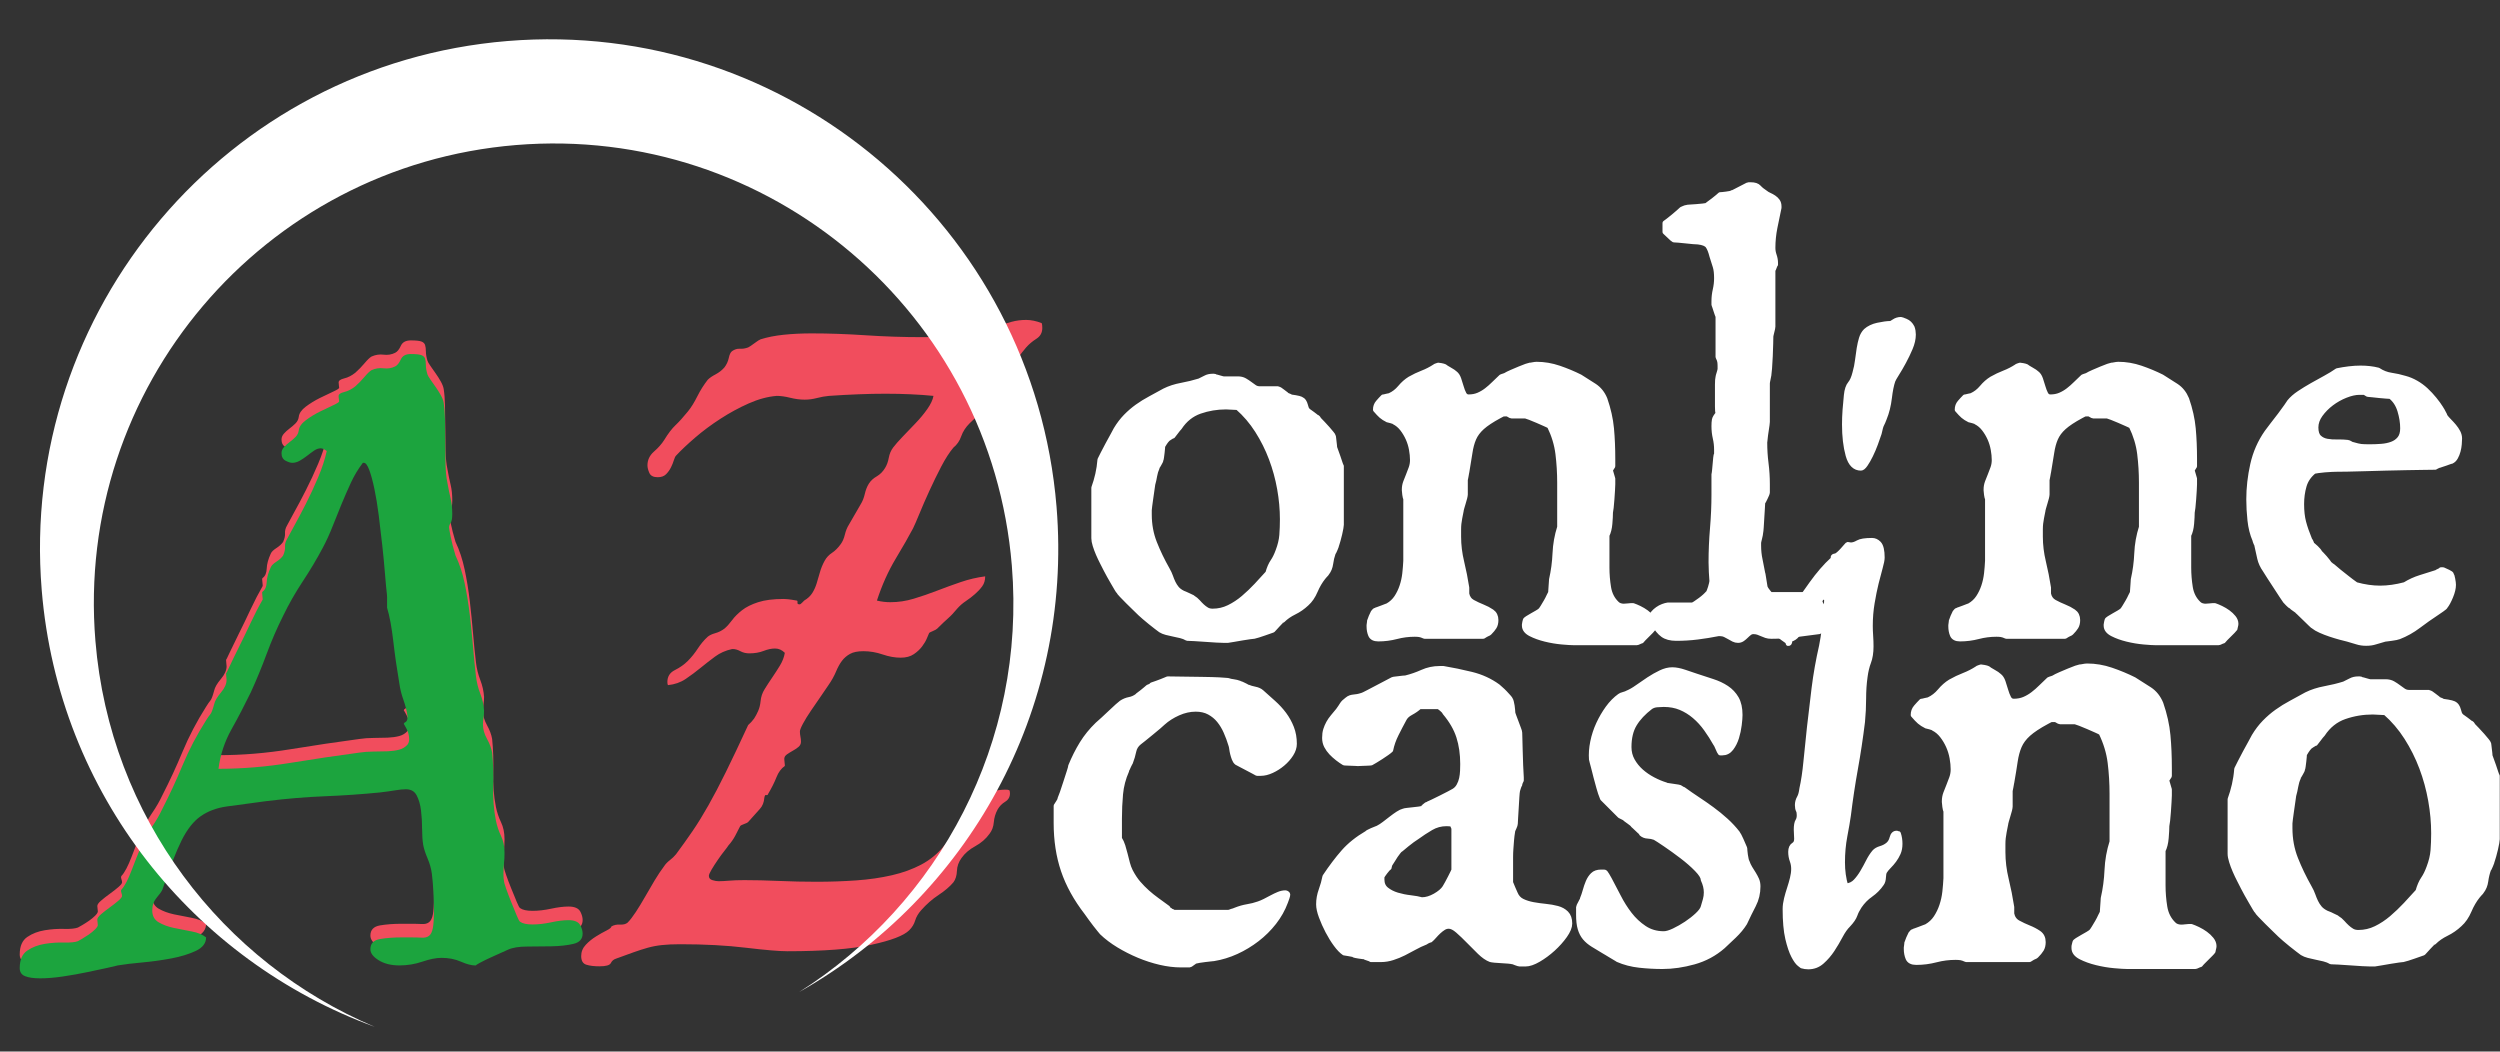
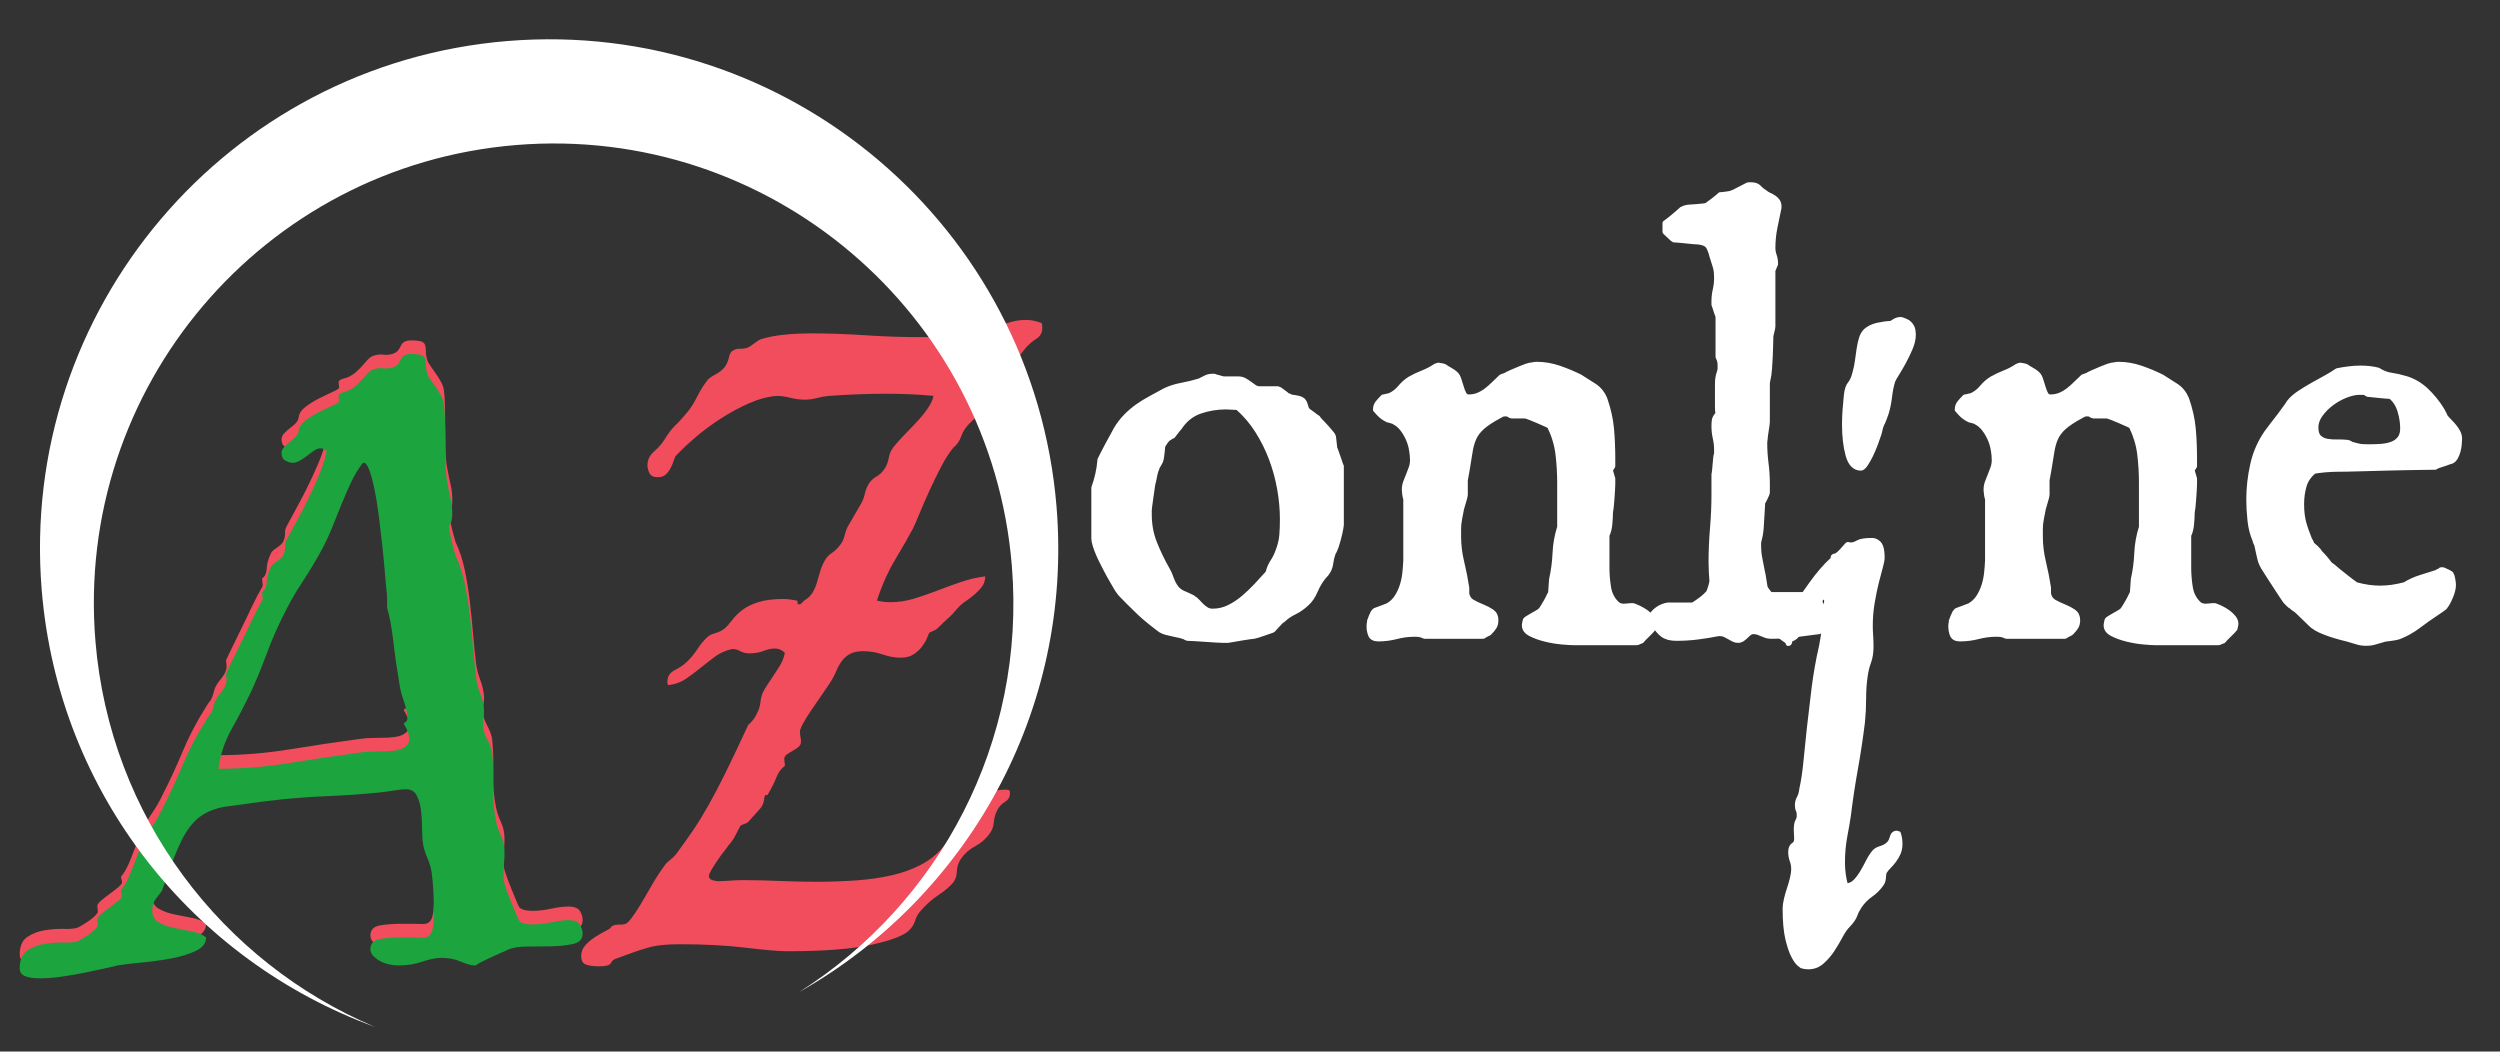
<svg xmlns="http://www.w3.org/2000/svg" width="100%" height="100%" viewBox="0 0 466 196" version="1.1" xml:space="preserve" style="fill-rule:evenodd;clip-rule:evenodd;stroke-linejoin:round;stroke-miterlimit:2;">
  <rect x="0" y="0" width="466" height="196" fill="#333333" stroke="none" />
  <g transform="matrix(2.502,0,0,2.502,331.442,178.831)">
-     <path d="M-53.773,-10.172L-53.773,-11.438C-53.758,-11.469 -53.707,-11.547 -53.621,-11.672C-53.535,-11.797 -53.492,-11.89 -53.492,-11.953C-53.461,-12.016 -53.402,-12.168 -53.316,-12.41C-53.231,-12.652 -53.145,-12.91 -53.059,-13.184C-52.973,-13.457 -52.891,-13.711 -52.813,-13.945C-52.734,-14.18 -52.695,-14.328 -52.695,-14.391C-52.445,-15 -52.164,-15.559 -51.852,-16.066C-51.539,-16.574 -51.156,-17.047 -50.703,-17.484C-50.594,-17.578 -50.449,-17.707 -50.27,-17.871C-50.09,-18.035 -49.906,-18.207 -49.719,-18.387C-49.532,-18.566 -49.364,-18.722 -49.215,-18.855C-49.066,-18.988 -48.969,-19.071 -48.922,-19.102C-48.735,-19.227 -48.535,-19.309 -48.324,-19.348C-48.113,-19.387 -47.914,-19.476 -47.727,-19.617C-47.727,-19.633 -47.688,-19.668 -47.609,-19.723C-47.531,-19.778 -47.449,-19.84 -47.363,-19.91C-47.277,-19.981 -47.191,-20.051 -47.106,-20.121C-47.02,-20.192 -46.961,-20.242 -46.93,-20.273C-46.899,-20.289 -46.86,-20.305 -46.813,-20.32C-46.734,-20.351 -46.679,-20.391 -46.648,-20.438C-46.555,-20.469 -46.442,-20.508 -46.309,-20.555C-46.176,-20.602 -46.051,-20.648 -45.934,-20.695C-45.817,-20.742 -45.711,-20.785 -45.617,-20.824C-45.524,-20.863 -45.477,-20.883 -45.477,-20.883C-44.398,-20.867 -43.562,-20.855 -42.969,-20.848C-42.375,-20.84 -41.937,-20.828 -41.656,-20.813C-41.375,-20.797 -41.203,-20.785 -41.141,-20.777C-41.078,-20.77 -41.031,-20.766 -41,-20.766C-40.859,-20.719 -40.719,-20.687 -40.578,-20.672C-40.437,-20.656 -40.281,-20.617 -40.109,-20.555C-40.094,-20.555 -40.055,-20.539 -39.992,-20.508C-39.929,-20.477 -39.863,-20.445 -39.793,-20.414C-39.723,-20.383 -39.661,-20.351 -39.606,-20.32C-39.551,-20.289 -39.515,-20.273 -39.5,-20.273C-39.359,-20.211 -39.187,-20.16 -38.984,-20.121C-38.781,-20.082 -38.617,-20.008 -38.492,-19.898C-38.195,-19.633 -37.899,-19.367 -37.602,-19.102C-37.305,-18.836 -37.043,-18.551 -36.816,-18.246C-36.59,-17.941 -36.407,-17.609 -36.266,-17.25C-36.125,-16.891 -36.055,-16.492 -36.055,-16.055C-36.055,-15.805 -36.137,-15.551 -36.301,-15.293C-36.465,-15.035 -36.672,-14.801 -36.922,-14.59C-37.172,-14.379 -37.442,-14.207 -37.731,-14.074C-38.02,-13.941 -38.289,-13.875 -38.539,-13.875L-38.82,-13.875C-38.851,-13.89 -38.93,-13.933 -39.055,-14.004C-39.18,-14.074 -39.32,-14.148 -39.477,-14.227C-39.633,-14.305 -39.789,-14.387 -39.945,-14.473C-40.102,-14.559 -40.227,-14.625 -40.32,-14.672C-40.399,-14.735 -40.461,-14.828 -40.508,-14.953C-40.555,-15.078 -40.594,-15.203 -40.625,-15.328C-40.656,-15.453 -40.68,-15.578 -40.695,-15.703C-40.711,-15.828 -40.735,-15.93 -40.766,-16.008C-40.859,-16.321 -40.976,-16.637 -41.117,-16.957C-41.258,-17.278 -41.43,-17.563 -41.633,-17.813C-41.836,-18.063 -42.082,-18.266 -42.371,-18.422C-42.66,-18.578 -43,-18.656 -43.391,-18.656C-43.828,-18.656 -44.266,-18.558 -44.703,-18.363C-45.14,-18.168 -45.515,-17.929 -45.828,-17.648C-45.875,-17.601 -45.984,-17.504 -46.156,-17.355C-46.328,-17.207 -46.516,-17.051 -46.719,-16.887C-46.922,-16.723 -47.109,-16.571 -47.281,-16.43C-47.453,-16.289 -47.562,-16.203 -47.609,-16.172C-47.828,-16 -47.965,-15.777 -48.02,-15.504C-48.075,-15.231 -48.157,-14.953 -48.266,-14.672C-48.266,-14.672 -48.282,-14.645 -48.313,-14.59C-48.344,-14.535 -48.375,-14.473 -48.406,-14.402C-48.437,-14.332 -48.469,-14.262 -48.5,-14.191C-48.531,-14.121 -48.547,-14.078 -48.547,-14.063C-48.797,-13.5 -48.949,-12.918 -49.004,-12.316C-49.059,-11.715 -49.086,-11.109 -49.086,-10.5L-49.086,-9C-48.977,-8.828 -48.891,-8.641 -48.828,-8.438C-48.765,-8.235 -48.707,-8.024 -48.652,-7.805C-48.597,-7.586 -48.543,-7.371 -48.488,-7.16C-48.433,-6.949 -48.359,-6.75 -48.266,-6.563C-48.078,-6.203 -47.879,-5.902 -47.668,-5.66C-47.457,-5.418 -47.239,-5.195 -47.012,-4.992C-46.785,-4.789 -46.547,-4.598 -46.297,-4.418C-46.047,-4.238 -45.774,-4.039 -45.477,-3.82L-45.43,-3.727C-45.414,-3.68 -45.375,-3.656 -45.313,-3.656C-45.282,-3.609 -45.227,-3.578 -45.148,-3.563C-45.101,-3.532 -45.062,-3.508 -45.031,-3.492L-40.93,-3.492C-40.852,-3.508 -40.782,-3.532 -40.719,-3.563C-40.656,-3.578 -40.602,-3.594 -40.555,-3.609C-40.508,-3.625 -40.469,-3.641 -40.438,-3.656C-40.125,-3.781 -39.824,-3.867 -39.535,-3.914C-39.246,-3.961 -38.969,-4.031 -38.703,-4.125C-38.562,-4.172 -38.406,-4.238 -38.234,-4.324C-38.063,-4.41 -37.891,-4.5 -37.719,-4.594C-37.547,-4.687 -37.375,-4.769 -37.203,-4.84C-37.031,-4.91 -36.867,-4.945 -36.711,-4.945C-36.68,-4.945 -36.645,-4.933 -36.606,-4.91C-36.567,-4.887 -36.547,-4.859 -36.547,-4.828C-36.547,-4.781 -36.567,-4.699 -36.606,-4.582C-36.645,-4.465 -36.68,-4.367 -36.711,-4.289C-36.914,-3.742 -37.199,-3.235 -37.566,-2.766C-37.933,-2.297 -38.355,-1.879 -38.832,-1.512C-39.309,-1.145 -39.82,-0.836 -40.367,-0.586C-40.914,-0.336 -41.477,-0.164 -42.055,-0.07C-42.086,-0.07 -42.164,-0.062 -42.289,-0.047C-42.414,-0.031 -42.551,-0.015 -42.699,0C-42.848,0.015 -42.988,0.035 -43.121,0.059C-43.254,0.082 -43.344,0.102 -43.391,0.117C-43.422,0.117 -43.5,0.164 -43.625,0.258C-43.75,0.351 -43.821,0.398 -43.836,0.398L-44.492,0.398C-44.977,0.398 -45.488,0.336 -46.027,0.211C-46.566,0.086 -47.098,-0.086 -47.621,-0.305C-48.144,-0.524 -48.644,-0.777 -49.121,-1.066C-49.598,-1.355 -50.016,-1.672 -50.375,-2.016C-50.39,-2.031 -50.445,-2.098 -50.539,-2.215C-50.633,-2.332 -50.739,-2.465 -50.856,-2.613C-50.973,-2.762 -51.09,-2.918 -51.207,-3.082C-51.324,-3.246 -51.422,-3.383 -51.5,-3.492C-52.297,-4.523 -52.875,-5.57 -53.234,-6.633C-53.593,-7.696 -53.773,-8.875 -53.773,-10.172ZM-29.531,-6.164L-29.531,-5.953C-29.531,-5.625 -29.418,-5.371 -29.191,-5.191C-28.965,-5.012 -28.696,-4.875 -28.383,-4.781C-28.07,-4.688 -27.742,-4.621 -27.398,-4.582C-27.055,-4.543 -26.774,-4.492 -26.555,-4.43L-26.531,-4.43C-26.219,-4.43 -25.891,-4.528 -25.547,-4.723C-25.203,-4.918 -24.961,-5.125 -24.82,-5.344C-24.773,-5.422 -24.711,-5.531 -24.633,-5.672C-24.555,-5.813 -24.481,-5.953 -24.41,-6.094C-24.34,-6.235 -24.278,-6.36 -24.223,-6.469C-24.168,-6.578 -24.141,-6.649 -24.141,-6.68L-24.141,-9.773L-24.281,-10.102C-24.312,-10.102 -24.379,-10.106 -24.48,-10.113C-24.582,-10.121 -24.656,-10.125 -24.703,-10.125C-25.125,-10.125 -25.516,-10.02 -25.875,-9.809C-26.234,-9.598 -26.586,-9.367 -26.93,-9.117C-27.008,-9.07 -27.117,-8.996 -27.258,-8.895C-27.399,-8.793 -27.535,-8.687 -27.668,-8.578C-27.801,-8.469 -27.918,-8.371 -28.02,-8.285C-28.121,-8.199 -28.18,-8.156 -28.195,-8.156C-28.211,-8.141 -28.25,-8.094 -28.313,-8.016C-28.375,-7.937 -28.441,-7.847 -28.512,-7.746C-28.582,-7.645 -28.648,-7.539 -28.711,-7.43C-28.774,-7.321 -28.828,-7.235 -28.875,-7.172C-28.906,-7.141 -28.934,-7.086 -28.957,-7.008C-28.98,-6.93 -28.992,-6.875 -28.992,-6.844C-29.023,-6.828 -29.066,-6.789 -29.121,-6.727C-29.176,-6.664 -29.23,-6.598 -29.285,-6.527C-29.34,-6.457 -29.391,-6.387 -29.438,-6.316C-29.485,-6.246 -29.516,-6.195 -29.531,-6.164ZM-24.539,-2.484C-24.68,-2.484 -24.813,-2.445 -24.938,-2.367C-25.063,-2.289 -25.184,-2.195 -25.301,-2.086C-25.418,-1.977 -25.528,-1.863 -25.629,-1.746C-25.73,-1.629 -25.828,-1.531 -25.922,-1.453C-25.937,-1.453 -25.984,-1.437 -26.063,-1.406C-26.141,-1.375 -26.211,-1.336 -26.273,-1.289C-26.554,-1.18 -26.828,-1.051 -27.094,-0.902C-27.359,-0.754 -27.625,-0.613 -27.891,-0.48C-28.156,-0.347 -28.434,-0.234 -28.723,-0.141C-29.012,-0.047 -29.305,0 -29.602,0L-30.328,0C-30.359,-0.031 -30.441,-0.066 -30.574,-0.105C-30.707,-0.144 -30.789,-0.18 -30.82,-0.211C-30.836,-0.211 -30.883,-0.215 -30.961,-0.223C-31.039,-0.23 -31.125,-0.242 -31.219,-0.258C-31.312,-0.273 -31.402,-0.289 -31.488,-0.305C-31.574,-0.32 -31.625,-0.344 -31.641,-0.375C-31.719,-0.39 -31.844,-0.414 -32.016,-0.445C-32.187,-0.476 -32.289,-0.492 -32.32,-0.492C-32.508,-0.617 -32.711,-0.828 -32.93,-1.125C-33.149,-1.422 -33.352,-1.75 -33.539,-2.109C-33.726,-2.468 -33.887,-2.828 -34.02,-3.188C-34.153,-3.547 -34.219,-3.852 -34.219,-4.102C-34.219,-4.461 -34.156,-4.813 -34.031,-5.156C-33.906,-5.5 -33.813,-5.836 -33.75,-6.164C-33.281,-6.867 -32.82,-7.477 -32.367,-7.992C-31.914,-8.508 -31.328,-8.977 -30.609,-9.398C-30.609,-9.414 -30.57,-9.441 -30.492,-9.48C-30.414,-9.519 -30.332,-9.559 -30.246,-9.598C-30.16,-9.637 -30.074,-9.672 -29.988,-9.703C-29.902,-9.734 -29.844,-9.758 -29.813,-9.773C-29.656,-9.852 -29.492,-9.957 -29.32,-10.09C-29.149,-10.223 -28.977,-10.355 -28.805,-10.488C-28.633,-10.621 -28.469,-10.739 -28.313,-10.84C-28.156,-10.941 -28.016,-11.008 -27.891,-11.039C-27.86,-11.055 -27.778,-11.071 -27.645,-11.086C-27.512,-11.101 -27.371,-11.117 -27.223,-11.133C-27.074,-11.148 -26.938,-11.164 -26.813,-11.18C-26.688,-11.195 -26.602,-11.211 -26.555,-11.227C-26.539,-11.227 -26.469,-11.282 -26.344,-11.391C-26.219,-11.5 -26.14,-11.555 -26.109,-11.555C-26.062,-11.57 -25.941,-11.625 -25.746,-11.719C-25.551,-11.812 -25.344,-11.914 -25.125,-12.023C-24.906,-12.133 -24.699,-12.239 -24.504,-12.34C-24.309,-12.441 -24.188,-12.508 -24.141,-12.539C-23.984,-12.633 -23.859,-12.766 -23.766,-12.938C-23.672,-13.109 -23.605,-13.289 -23.566,-13.477C-23.527,-13.664 -23.504,-13.852 -23.496,-14.039C-23.488,-14.226 -23.484,-14.398 -23.484,-14.555C-23.484,-15.305 -23.582,-15.985 -23.777,-16.594C-23.972,-17.203 -24.32,-17.805 -24.82,-18.398C-24.851,-18.477 -24.933,-18.571 -25.066,-18.68C-25.199,-18.789 -25.282,-18.844 -25.313,-18.844L-26.719,-18.844C-26.906,-18.672 -27.125,-18.52 -27.375,-18.387C-27.625,-18.254 -27.797,-18.086 -27.891,-17.883C-28.078,-17.539 -28.27,-17.172 -28.465,-16.781C-28.66,-16.39 -28.797,-16 -28.875,-15.609C-28.922,-15.562 -29.015,-15.488 -29.156,-15.387C-29.297,-15.285 -29.441,-15.187 -29.59,-15.094C-29.739,-15 -29.883,-14.91 -30.023,-14.824C-30.164,-14.738 -30.265,-14.679 -30.328,-14.648C-30.344,-14.648 -30.391,-14.644 -30.469,-14.637C-30.547,-14.629 -30.637,-14.625 -30.738,-14.625C-30.84,-14.625 -30.946,-14.621 -31.055,-14.613C-31.164,-14.606 -31.25,-14.602 -31.313,-14.602C-31.344,-14.602 -31.406,-14.606 -31.5,-14.613C-31.594,-14.621 -31.696,-14.625 -31.805,-14.625C-31.914,-14.625 -32.016,-14.629 -32.109,-14.637C-32.203,-14.644 -32.273,-14.648 -32.32,-14.648C-32.477,-14.742 -32.641,-14.855 -32.813,-14.988C-32.984,-15.121 -33.14,-15.262 -33.281,-15.41C-33.422,-15.559 -33.539,-15.723 -33.633,-15.902C-33.726,-16.082 -33.773,-16.281 -33.773,-16.5C-33.773,-16.735 -33.746,-16.938 -33.691,-17.109C-33.636,-17.281 -33.566,-17.445 -33.48,-17.602C-33.395,-17.758 -33.289,-17.91 -33.164,-18.059C-33.039,-18.207 -32.907,-18.367 -32.766,-18.539C-32.641,-18.711 -32.543,-18.856 -32.473,-18.973C-32.402,-19.09 -32.281,-19.211 -32.109,-19.336C-32.016,-19.414 -31.93,-19.465 -31.852,-19.488C-31.773,-19.511 -31.691,-19.527 -31.605,-19.535C-31.52,-19.543 -31.43,-19.555 -31.336,-19.57C-31.242,-19.586 -31.125,-19.617 -30.984,-19.664C-30.922,-19.68 -30.782,-19.746 -30.563,-19.863C-30.344,-19.98 -30.105,-20.105 -29.848,-20.238C-29.59,-20.371 -29.352,-20.496 -29.133,-20.613C-28.914,-20.73 -28.774,-20.805 -28.711,-20.836C-28.68,-20.851 -28.617,-20.863 -28.523,-20.871C-28.43,-20.879 -28.332,-20.891 -28.23,-20.906C-28.129,-20.922 -28.031,-20.934 -27.938,-20.941C-27.844,-20.949 -27.781,-20.953 -27.75,-20.953C-27.313,-21.062 -26.895,-21.207 -26.496,-21.387C-26.097,-21.566 -25.672,-21.656 -25.219,-21.656L-24.938,-21.656C-24.281,-21.547 -23.586,-21.402 -22.852,-21.223C-22.117,-21.043 -21.461,-20.742 -20.883,-20.32C-20.836,-20.273 -20.762,-20.207 -20.66,-20.121C-20.559,-20.035 -20.457,-19.937 -20.355,-19.828C-20.254,-19.719 -20.164,-19.621 -20.086,-19.535C-20.008,-19.449 -19.961,-19.383 -19.945,-19.336C-19.93,-19.321 -19.91,-19.266 -19.887,-19.172C-19.864,-19.078 -19.844,-18.98 -19.828,-18.879C-19.813,-18.778 -19.801,-18.676 -19.793,-18.574C-19.785,-18.473 -19.781,-18.414 -19.781,-18.398C-19.781,-18.351 -19.754,-18.258 -19.699,-18.117C-19.644,-17.976 -19.586,-17.82 -19.523,-17.648C-19.461,-17.477 -19.403,-17.321 -19.348,-17.18C-19.293,-17.039 -19.266,-16.945 -19.266,-16.898C-19.266,-16.898 -19.262,-16.765 -19.254,-16.5C-19.246,-16.235 -19.238,-15.922 -19.23,-15.563C-19.223,-15.203 -19.211,-14.836 -19.195,-14.461C-19.18,-14.086 -19.164,-13.781 -19.148,-13.547L-19.148,-13.336C-19.179,-13.289 -19.203,-13.242 -19.219,-13.195C-19.25,-13.102 -19.266,-13.039 -19.266,-13.008C-19.297,-12.977 -19.332,-12.895 -19.371,-12.762C-19.41,-12.629 -19.43,-12.555 -19.43,-12.539C-19.445,-12.492 -19.461,-12.348 -19.477,-12.105C-19.492,-11.863 -19.508,-11.605 -19.523,-11.332C-19.539,-11.059 -19.555,-10.801 -19.57,-10.559C-19.586,-10.316 -19.594,-10.164 -19.594,-10.102C-19.594,-10.055 -19.621,-9.969 -19.676,-9.844C-19.731,-9.719 -19.766,-9.64 -19.781,-9.609C-19.828,-9.328 -19.86,-9.082 -19.875,-8.871C-19.89,-8.66 -19.906,-8.453 -19.922,-8.25C-19.937,-8.047 -19.945,-7.844 -19.945,-7.641L-19.945,-5.719C-19.914,-5.641 -19.855,-5.5 -19.77,-5.297C-19.684,-5.094 -19.625,-4.961 -19.594,-4.898C-19.485,-4.633 -19.309,-4.441 -19.066,-4.324C-18.824,-4.207 -18.551,-4.121 -18.246,-4.066C-17.941,-4.011 -17.633,-3.969 -17.32,-3.938C-17.008,-3.907 -16.719,-3.856 -16.453,-3.785C-16.188,-3.715 -15.969,-3.594 -15.797,-3.422C-15.625,-3.25 -15.539,-3 -15.539,-2.672C-15.539,-2.422 -15.66,-2.125 -15.902,-1.781C-16.145,-1.438 -16.438,-1.11 -16.781,-0.797C-17.125,-0.484 -17.484,-0.219 -17.859,0C-18.234,0.219 -18.555,0.328 -18.82,0.328L-19.266,0.328C-19.297,0.328 -19.387,0.301 -19.535,0.246C-19.684,0.191 -19.766,0.164 -19.781,0.164C-19.828,0.149 -19.93,0.133 -20.086,0.117C-20.242,0.102 -20.414,0.09 -20.602,0.082C-20.789,0.074 -20.961,0.062 -21.117,0.047C-21.274,0.031 -21.375,0.015 -21.422,0C-21.672,-0.094 -21.938,-0.278 -22.219,-0.551C-22.5,-0.824 -22.778,-1.102 -23.051,-1.383C-23.324,-1.664 -23.59,-1.918 -23.848,-2.144C-24.105,-2.371 -24.336,-2.484 -24.539,-2.484ZM-14.852,-3.328L-14.852,-3.891C-14.852,-3.922 -14.805,-4.024 -14.711,-4.195C-14.617,-4.367 -14.57,-4.469 -14.57,-4.5C-14.492,-4.687 -14.422,-4.894 -14.359,-5.121C-14.297,-5.348 -14.223,-5.563 -14.137,-5.766C-14.051,-5.969 -13.938,-6.14 -13.797,-6.281C-13.656,-6.422 -13.453,-6.492 -13.188,-6.492L-12.953,-6.492C-12.906,-6.492 -12.844,-6.422 -12.766,-6.281C-12.687,-6.14 -12.625,-6.031 -12.578,-5.953C-12.375,-5.578 -12.152,-5.153 -11.91,-4.676C-11.668,-4.199 -11.391,-3.758 -11.078,-3.352C-10.765,-2.945 -10.398,-2.601 -9.977,-2.32C-9.555,-2.039 -9.07,-1.898 -8.523,-1.898C-8.32,-1.898 -8.063,-1.972 -7.75,-2.121C-7.437,-2.27 -7.129,-2.445 -6.824,-2.648C-6.519,-2.851 -6.246,-3.066 -6.004,-3.293C-5.762,-3.52 -5.617,-3.719 -5.57,-3.891C-5.508,-4.094 -5.453,-4.281 -5.406,-4.453C-5.359,-4.625 -5.336,-4.805 -5.336,-4.992C-5.336,-5.305 -5.414,-5.625 -5.57,-5.953C-5.57,-6.14 -5.73,-6.398 -6.051,-6.727C-6.371,-7.055 -6.742,-7.379 -7.164,-7.699C-7.586,-8.02 -7.992,-8.313 -8.383,-8.578C-8.774,-8.844 -9.039,-9.016 -9.18,-9.094C-9.352,-9.157 -9.528,-9.192 -9.707,-9.199C-9.887,-9.207 -10.039,-9.266 -10.164,-9.375C-10.164,-9.406 -10.199,-9.453 -10.27,-9.516C-10.34,-9.578 -10.41,-9.644 -10.481,-9.715C-10.551,-9.785 -10.621,-9.851 -10.691,-9.914C-10.762,-9.977 -10.797,-10.008 -10.797,-10.008C-10.828,-10.071 -10.93,-10.16 -11.102,-10.277C-11.273,-10.394 -11.39,-10.484 -11.453,-10.547L-11.781,-10.711L-13.07,-12C-13.179,-12.265 -13.269,-12.531 -13.34,-12.797C-13.41,-13.062 -13.484,-13.336 -13.563,-13.617C-13.578,-13.695 -13.606,-13.804 -13.645,-13.945C-13.684,-14.086 -13.719,-14.222 -13.75,-14.355C-13.781,-14.488 -13.813,-14.606 -13.844,-14.707C-13.875,-14.808 -13.891,-14.867 -13.891,-14.883C-13.922,-15.305 -13.891,-15.746 -13.797,-16.207C-13.703,-16.668 -13.558,-17.109 -13.363,-17.531C-13.168,-17.953 -12.937,-18.348 -12.672,-18.715C-12.406,-19.082 -12.109,-19.383 -11.781,-19.617C-11.75,-19.648 -11.664,-19.684 -11.523,-19.723C-11.383,-19.762 -11.289,-19.797 -11.242,-19.828C-11.008,-19.922 -10.754,-20.067 -10.481,-20.262C-10.207,-20.457 -9.922,-20.653 -9.625,-20.848C-9.328,-21.043 -9.031,-21.211 -8.734,-21.352C-8.437,-21.493 -8.156,-21.563 -7.891,-21.563C-7.625,-21.563 -7.32,-21.504 -6.977,-21.387C-6.633,-21.27 -6.344,-21.172 -6.109,-21.094C-5.688,-20.953 -5.282,-20.82 -4.891,-20.695C-4.5,-20.57 -4.153,-20.406 -3.848,-20.203C-3.543,-20 -3.301,-19.742 -3.121,-19.43C-2.942,-19.117 -2.852,-18.711 -2.852,-18.211C-2.852,-18.039 -2.871,-17.793 -2.91,-17.473C-2.949,-17.152 -3.016,-16.84 -3.109,-16.535C-3.203,-16.23 -3.336,-15.965 -3.508,-15.738C-3.68,-15.511 -3.899,-15.398 -4.164,-15.398L-4.305,-15.398C-4.336,-15.429 -4.391,-15.539 -4.469,-15.727C-4.547,-15.914 -4.602,-16.024 -4.633,-16.055C-4.852,-16.446 -5.09,-16.821 -5.348,-17.18C-5.605,-17.539 -5.894,-17.856 -6.215,-18.129C-6.535,-18.402 -6.883,-18.617 -7.258,-18.773C-7.633,-18.93 -8.054,-19.008 -8.523,-19.008C-8.664,-19.008 -8.828,-19 -9.016,-18.984C-9.203,-18.969 -9.367,-18.914 -9.508,-18.82C-10.039,-18.414 -10.442,-17.984 -10.715,-17.531C-10.988,-17.078 -11.125,-16.508 -11.125,-15.82C-11.125,-15.445 -11.039,-15.106 -10.867,-14.801C-10.695,-14.496 -10.476,-14.227 -10.211,-13.992C-9.946,-13.758 -9.649,-13.555 -9.32,-13.383C-8.992,-13.211 -8.672,-13.078 -8.359,-12.984C-8.344,-12.969 -8.289,-12.953 -8.195,-12.938C-8.102,-12.922 -7.996,-12.906 -7.879,-12.891C-7.762,-12.875 -7.656,-12.859 -7.563,-12.844C-7.469,-12.828 -7.414,-12.82 -7.398,-12.82C-7.367,-12.82 -7.313,-12.793 -7.234,-12.738C-7.156,-12.683 -7.101,-12.656 -7.07,-12.656C-6.727,-12.406 -6.371,-12.16 -6.004,-11.918C-5.637,-11.676 -5.277,-11.426 -4.926,-11.168C-4.574,-10.91 -4.234,-10.633 -3.906,-10.336C-3.578,-10.039 -3.281,-9.719 -3.016,-9.375C-3,-9.36 -2.969,-9.305 -2.922,-9.211C-2.875,-9.117 -2.825,-9.012 -2.77,-8.895C-2.715,-8.778 -2.664,-8.66 -2.617,-8.543C-2.57,-8.426 -2.531,-8.336 -2.5,-8.273C-2.5,-8.242 -2.496,-8.18 -2.488,-8.086C-2.481,-7.992 -2.469,-7.89 -2.453,-7.781C-2.438,-7.672 -2.418,-7.566 -2.395,-7.465C-2.371,-7.364 -2.351,-7.305 -2.336,-7.289C-2.273,-7.102 -2.195,-6.934 -2.102,-6.785C-2.008,-6.637 -1.918,-6.493 -1.832,-6.352C-1.746,-6.211 -1.672,-6.071 -1.609,-5.93C-1.547,-5.789 -1.516,-5.625 -1.516,-5.438C-1.516,-4.938 -1.625,-4.477 -1.844,-4.055C-2.063,-3.633 -2.281,-3.188 -2.5,-2.719C-2.703,-2.391 -2.969,-2.071 -3.297,-1.758C-3.625,-1.445 -3.898,-1.187 -4.117,-0.984C-4.742,-0.437 -5.461,-0.051 -6.273,0.176C-7.086,0.403 -7.867,0.516 -8.617,0.516C-9.18,0.516 -9.75,0.485 -10.328,0.422C-10.906,0.359 -11.445,0.219 -11.945,0C-11.961,-0.015 -12.016,-0.05 -12.109,-0.105C-12.203,-0.16 -12.309,-0.223 -12.426,-0.293C-12.543,-0.363 -12.653,-0.429 -12.754,-0.492C-12.855,-0.555 -12.922,-0.594 -12.953,-0.609C-13.266,-0.797 -13.543,-0.965 -13.785,-1.113C-14.027,-1.262 -14.226,-1.43 -14.383,-1.617C-14.539,-1.804 -14.656,-2.031 -14.734,-2.297C-14.813,-2.562 -14.852,-2.906 -14.852,-3.328ZM22.055,-0.844L22.055,-0.938C22.055,-0.985 22.063,-1.031 22.078,-1.078L22.125,-1.266C22.125,-1.297 22.18,-1.348 22.289,-1.418C22.398,-1.488 22.523,-1.562 22.664,-1.641C22.805,-1.719 22.941,-1.797 23.074,-1.875C23.207,-1.953 23.297,-2.016 23.344,-2.063C23.391,-2.11 23.457,-2.203 23.543,-2.344C23.629,-2.485 23.715,-2.629 23.801,-2.777C23.887,-2.926 23.961,-3.07 24.023,-3.211C24.086,-3.352 24.133,-3.445 24.164,-3.492C24.164,-3.508 24.168,-3.567 24.176,-3.668C24.184,-3.769 24.192,-3.883 24.199,-4.008C24.207,-4.133 24.215,-4.246 24.223,-4.348C24.23,-4.449 24.234,-4.516 24.234,-4.547C24.391,-5.234 24.485,-5.937 24.516,-6.656C24.547,-7.375 24.672,-8.078 24.891,-8.766L24.891,-12.328C24.891,-13.125 24.844,-13.902 24.75,-14.66C24.656,-15.418 24.429,-16.164 24.07,-16.898C23.992,-16.945 23.863,-17.008 23.684,-17.086C23.504,-17.164 23.309,-17.25 23.098,-17.344C22.887,-17.437 22.687,-17.519 22.5,-17.59C22.313,-17.66 22.188,-17.703 22.125,-17.719L21,-17.719C20.969,-17.719 20.91,-17.746 20.824,-17.801C20.738,-17.856 20.672,-17.883 20.625,-17.883L20.508,-17.883C20.399,-17.883 20.324,-17.875 20.285,-17.859C20.246,-17.844 20.157,-17.797 20.016,-17.719C19.407,-17.391 18.946,-17.086 18.633,-16.805C18.32,-16.524 18.094,-16.219 17.953,-15.891C17.812,-15.562 17.711,-15.183 17.648,-14.754C17.586,-14.324 17.5,-13.797 17.391,-13.172C17.391,-13.156 17.371,-13.05 17.332,-12.855C17.293,-12.66 17.273,-12.555 17.273,-12.539L17.273,-11.391C17.273,-11.344 17.258,-11.254 17.227,-11.121C17.196,-10.988 17.156,-10.852 17.109,-10.711C17.062,-10.57 17.023,-10.438 16.992,-10.313C16.961,-10.188 16.945,-10.117 16.945,-10.102C16.898,-9.867 16.859,-9.668 16.828,-9.504C16.797,-9.34 16.773,-9.188 16.758,-9.047C16.742,-8.906 16.734,-8.754 16.734,-8.59L16.734,-7.992C16.734,-7.32 16.816,-6.644 16.98,-5.965C17.145,-5.285 17.282,-4.594 17.391,-3.891L17.391,-3.398C17.453,-3.086 17.613,-2.86 17.871,-2.719C18.129,-2.578 18.395,-2.453 18.668,-2.344C18.941,-2.235 19.187,-2.106 19.406,-1.957C19.625,-1.808 19.734,-1.586 19.734,-1.289C19.734,-1.07 19.691,-0.891 19.605,-0.75C19.52,-0.609 19.391,-0.453 19.219,-0.281C19.188,-0.25 19.141,-0.222 19.078,-0.199C19.015,-0.176 18.961,-0.148 18.914,-0.117C18.851,-0.07 18.789,-0.031 18.727,0L14.016,0C13.844,-0.078 13.703,-0.125 13.594,-0.141C13.485,-0.156 13.36,-0.164 13.219,-0.164C12.719,-0.164 12.231,-0.102 11.754,0.023C11.277,0.148 10.789,0.211 10.289,0.211C9.976,0.211 9.777,0.109 9.691,-0.094C9.606,-0.297 9.563,-0.523 9.563,-0.773L9.563,-0.891C9.563,-0.938 9.571,-0.992 9.586,-1.055C9.586,-1.117 9.594,-1.187 9.609,-1.266C9.609,-1.281 9.648,-1.375 9.727,-1.547C9.805,-1.719 9.86,-1.836 9.891,-1.898C9.969,-2.008 10.031,-2.063 10.078,-2.063C10.094,-2.078 10.153,-2.102 10.254,-2.133C10.355,-2.164 10.461,-2.203 10.57,-2.25C10.679,-2.297 10.781,-2.336 10.875,-2.367C10.969,-2.398 11.032,-2.422 11.063,-2.438C11.36,-2.609 11.598,-2.832 11.777,-3.106C11.957,-3.379 12.102,-3.68 12.211,-4.008C12.32,-4.336 12.395,-4.676 12.434,-5.027C12.473,-5.379 12.5,-5.719 12.516,-6.047L12.516,-11.039C12.485,-11.102 12.457,-11.215 12.434,-11.379C12.41,-11.543 12.398,-11.656 12.398,-11.719L12.398,-11.789C12.398,-11.992 12.433,-12.188 12.504,-12.375C12.574,-12.562 12.648,-12.75 12.727,-12.938C12.805,-13.125 12.879,-13.32 12.949,-13.523C13.02,-13.726 13.055,-13.937 13.055,-14.156C13.055,-14.422 13.028,-14.707 12.973,-15.012C12.918,-15.317 12.828,-15.61 12.703,-15.891C12.578,-16.172 12.422,-16.434 12.234,-16.676C12.047,-16.918 11.828,-17.102 11.578,-17.227C11.547,-17.258 11.461,-17.293 11.32,-17.332C11.179,-17.371 11.094,-17.391 11.063,-17.391C10.844,-17.5 10.672,-17.61 10.547,-17.719C10.422,-17.828 10.265,-17.992 10.078,-18.211C10.078,-18.43 10.144,-18.617 10.277,-18.773C10.41,-18.93 10.547,-19.078 10.688,-19.219C10.735,-19.219 10.828,-19.238 10.969,-19.277C11.11,-19.316 11.196,-19.336 11.227,-19.336C11.539,-19.477 11.816,-19.691 12.059,-19.98C12.301,-20.269 12.563,-20.5 12.844,-20.672C13.172,-20.859 13.508,-21.019 13.852,-21.152C14.195,-21.285 14.523,-21.453 14.836,-21.656C14.836,-21.672 14.883,-21.696 14.977,-21.727L15.117,-21.773C15.148,-21.773 15.227,-21.761 15.352,-21.738C15.477,-21.715 15.57,-21.687 15.633,-21.656C15.68,-21.609 15.809,-21.527 16.02,-21.41C16.231,-21.293 16.375,-21.195 16.453,-21.117C16.578,-21.024 16.676,-20.875 16.746,-20.672C16.817,-20.469 16.883,-20.258 16.945,-20.039C17.008,-19.82 17.082,-19.629 17.168,-19.465C17.254,-19.301 17.383,-19.219 17.555,-19.219C17.852,-19.219 18.117,-19.27 18.352,-19.371C18.586,-19.472 18.805,-19.601 19.008,-19.758C19.211,-19.914 19.407,-20.086 19.594,-20.273C19.781,-20.461 19.977,-20.649 20.18,-20.836C20.211,-20.851 20.25,-20.867 20.297,-20.883C20.328,-20.898 20.363,-20.91 20.402,-20.918C20.441,-20.926 20.477,-20.938 20.508,-20.953C20.633,-21.031 20.804,-21.117 21.023,-21.211C21.242,-21.305 21.453,-21.395 21.656,-21.48C21.859,-21.566 22.039,-21.636 22.195,-21.691C22.352,-21.746 22.438,-21.773 22.453,-21.773C22.531,-21.773 22.601,-21.781 22.664,-21.797C22.82,-21.828 22.937,-21.844 23.016,-21.844C23.625,-21.844 24.227,-21.742 24.82,-21.539C25.414,-21.336 25.977,-21.101 26.508,-20.836C26.914,-20.586 27.301,-20.34 27.668,-20.098C28.035,-19.855 28.313,-19.508 28.5,-19.055C28.781,-18.242 28.957,-17.457 29.027,-16.699C29.098,-15.942 29.133,-15.118 29.133,-14.227L29.133,-13.664C29.117,-13.633 29.082,-13.578 29.027,-13.5C28.972,-13.422 28.945,-13.367 28.945,-13.336C28.945,-13.305 28.972,-13.199 29.027,-13.02C29.082,-12.84 29.117,-12.719 29.133,-12.656L29.133,-12.211C29.133,-12.102 29.125,-11.934 29.109,-11.707C29.094,-11.48 29.078,-11.246 29.063,-11.004C29.047,-10.762 29.027,-10.539 29.004,-10.336C28.981,-10.133 28.961,-10 28.945,-9.938C28.945,-9.719 28.929,-9.422 28.898,-9.047C28.867,-8.672 28.789,-8.359 28.664,-8.109L28.664,-5.508C28.664,-4.977 28.707,-4.445 28.793,-3.914C28.879,-3.383 29.102,-2.945 29.461,-2.602C29.539,-2.523 29.629,-2.469 29.73,-2.438C29.832,-2.407 29.93,-2.391 30.023,-2.391C30.133,-2.391 30.239,-2.399 30.34,-2.414C30.441,-2.43 30.531,-2.438 30.609,-2.438L30.773,-2.438C30.914,-2.391 31.082,-2.32 31.277,-2.227C31.472,-2.133 31.656,-2.023 31.828,-1.898C32,-1.773 32.148,-1.633 32.273,-1.477C32.398,-1.32 32.461,-1.156 32.461,-0.984C32.461,-0.937 32.449,-0.871 32.426,-0.785C32.403,-0.699 32.391,-0.64 32.391,-0.609C32.36,-0.562 32.301,-0.496 32.215,-0.41L31.629,0.176C31.543,0.262 31.484,0.328 31.453,0.375C31.39,0.39 31.32,0.418 31.242,0.457C31.164,0.496 31.109,0.516 31.078,0.516L26.016,0.516C25.813,0.516 25.492,0.496 25.055,0.457C24.617,0.418 24.175,0.343 23.73,0.234C23.285,0.125 22.895,-0.016 22.559,-0.188C22.223,-0.359 22.055,-0.578 22.055,-0.844ZM38.117,-10.125L38.117,-9.773C38.117,-8.961 38.258,-8.199 38.539,-7.488C38.82,-6.777 39.164,-6.063 39.57,-5.344C39.679,-5.157 39.765,-4.973 39.828,-4.793C39.891,-4.613 39.961,-4.441 40.039,-4.277C40.117,-4.113 40.215,-3.961 40.332,-3.82C40.449,-3.679 40.617,-3.554 40.836,-3.445C40.867,-3.43 40.926,-3.406 41.012,-3.375C41.098,-3.344 41.184,-3.305 41.27,-3.258C41.355,-3.211 41.437,-3.172 41.516,-3.141C41.594,-3.11 41.633,-3.086 41.633,-3.07C41.789,-2.977 41.922,-2.867 42.031,-2.742C42.14,-2.617 42.254,-2.5 42.371,-2.391C42.488,-2.282 42.613,-2.188 42.746,-2.109C42.879,-2.031 43.039,-1.992 43.227,-1.992C43.696,-1.992 44.137,-2.094 44.551,-2.297C44.965,-2.5 45.356,-2.758 45.723,-3.07C46.09,-3.383 46.437,-3.715 46.766,-4.066C47.094,-4.418 47.399,-4.75 47.68,-5.063C47.789,-5.453 47.922,-5.761 48.078,-5.988C48.234,-6.215 48.375,-6.5 48.5,-6.844C48.672,-7.297 48.774,-7.722 48.805,-8.121C48.836,-8.52 48.852,-8.945 48.852,-9.398C48.852,-10.195 48.778,-11.012 48.629,-11.848C48.48,-12.684 48.258,-13.496 47.961,-14.285C47.664,-15.074 47.289,-15.824 46.836,-16.535C46.383,-17.246 45.851,-17.867 45.242,-18.398C45.164,-18.398 45.008,-18.406 44.773,-18.422C44.539,-18.437 44.383,-18.445 44.305,-18.445C43.57,-18.445 42.867,-18.328 42.195,-18.094C41.523,-17.859 40.976,-17.422 40.555,-16.781C40.476,-16.703 40.375,-16.578 40.25,-16.406C40.125,-16.234 40.047,-16.133 40.016,-16.102C39.985,-16.102 39.903,-16.059 39.77,-15.973C39.637,-15.887 39.57,-15.836 39.57,-15.82C39.508,-15.758 39.438,-15.668 39.359,-15.551C39.281,-15.434 39.226,-15.344 39.195,-15.281C39.195,-15.266 39.191,-15.203 39.184,-15.094C39.176,-14.985 39.164,-14.867 39.148,-14.742C39.133,-14.617 39.117,-14.496 39.102,-14.379C39.086,-14.262 39.07,-14.195 39.055,-14.18C39.055,-14.117 39.004,-14.004 38.902,-13.84C38.801,-13.676 38.75,-13.578 38.75,-13.547C38.656,-13.344 38.59,-13.125 38.551,-12.891C38.512,-12.656 38.461,-12.43 38.398,-12.211C38.383,-12.102 38.359,-11.938 38.328,-11.719C38.297,-11.5 38.265,-11.282 38.234,-11.063C38.203,-10.844 38.175,-10.644 38.152,-10.465C38.129,-10.285 38.117,-10.172 38.117,-10.125ZM41.187,0.164C41.031,0.07 40.855,-0 40.66,-0.047C40.465,-0.094 40.269,-0.137 40.074,-0.176C39.879,-0.215 39.691,-0.258 39.512,-0.305C39.332,-0.352 39.18,-0.414 39.055,-0.492C38.992,-0.539 38.883,-0.621 38.727,-0.738C38.57,-0.855 38.406,-0.984 38.234,-1.125C38.063,-1.266 37.899,-1.402 37.742,-1.535C37.586,-1.668 37.477,-1.765 37.414,-1.828C37.32,-1.922 37.179,-2.059 36.992,-2.238C36.805,-2.418 36.617,-2.602 36.43,-2.789C36.242,-2.976 36.074,-3.148 35.926,-3.305C35.777,-3.461 35.695,-3.562 35.68,-3.609C35.664,-3.609 35.617,-3.676 35.539,-3.809C35.461,-3.942 35.367,-4.102 35.258,-4.289C35.149,-4.476 35.039,-4.668 34.93,-4.863C34.821,-5.058 34.735,-5.219 34.672,-5.344C34.594,-5.5 34.496,-5.691 34.379,-5.918C34.262,-6.145 34.152,-6.375 34.051,-6.609C33.949,-6.844 33.863,-7.074 33.793,-7.301C33.722,-7.528 33.687,-7.719 33.687,-7.875L33.687,-11.93C33.812,-12.273 33.918,-12.633 34.004,-13.008C34.09,-13.383 34.149,-13.773 34.18,-14.18C34.227,-14.273 34.309,-14.437 34.426,-14.672C34.543,-14.906 34.672,-15.152 34.812,-15.41C34.953,-15.668 35.086,-15.91 35.211,-16.137C35.336,-16.364 35.422,-16.524 35.469,-16.617C35.703,-17.008 35.965,-17.351 36.254,-17.648C36.543,-17.945 36.851,-18.211 37.18,-18.445C37.508,-18.68 37.856,-18.895 38.223,-19.09C38.59,-19.285 38.968,-19.492 39.359,-19.711C39.766,-19.914 40.223,-20.063 40.73,-20.156C41.238,-20.25 41.719,-20.367 42.172,-20.508C42.344,-20.586 42.508,-20.668 42.664,-20.754C42.82,-20.84 43.008,-20.883 43.227,-20.883L43.332,-20.883C43.387,-20.883 43.43,-20.867 43.461,-20.836C43.492,-20.836 43.598,-20.809 43.777,-20.754C43.957,-20.699 44.07,-20.672 44.117,-20.672L45.242,-20.672C45.461,-20.672 45.644,-20.629 45.793,-20.543C45.942,-20.457 46.078,-20.367 46.203,-20.273C46.328,-20.18 46.453,-20.09 46.578,-20.004C46.703,-19.918 46.852,-19.875 47.023,-19.875L48.5,-19.875C48.515,-19.875 48.558,-19.852 48.629,-19.805C48.699,-19.758 48.769,-19.707 48.84,-19.652C48.91,-19.597 48.976,-19.547 49.039,-19.5C49.102,-19.453 49.133,-19.43 49.133,-19.43C49.164,-19.383 49.227,-19.344 49.32,-19.313C49.414,-19.282 49.477,-19.25 49.508,-19.219C49.539,-19.219 49.664,-19.199 49.883,-19.16C50.102,-19.121 50.242,-19.086 50.305,-19.055C50.414,-19.008 50.496,-18.941 50.551,-18.855C50.606,-18.77 50.645,-18.68 50.668,-18.586C50.691,-18.492 50.719,-18.402 50.75,-18.316C50.781,-18.231 50.836,-18.157 50.914,-18.094C50.929,-18.078 50.972,-18.047 51.043,-18C51.113,-17.953 51.183,-17.903 51.254,-17.848C51.324,-17.793 51.39,-17.742 51.453,-17.695C51.516,-17.648 51.555,-17.617 51.57,-17.602C51.601,-17.602 51.637,-17.582 51.676,-17.543C51.715,-17.504 51.734,-17.469 51.734,-17.438C51.828,-17.344 51.941,-17.227 52.074,-17.086C52.207,-16.945 52.336,-16.805 52.461,-16.664C52.586,-16.523 52.691,-16.398 52.777,-16.289C52.863,-16.18 52.906,-16.117 52.906,-16.102C52.922,-16.086 52.934,-16.031 52.941,-15.938C52.949,-15.844 52.961,-15.742 52.977,-15.633C52.992,-15.524 53.004,-15.422 53.012,-15.328C53.019,-15.235 53.023,-15.18 53.023,-15.164C53.039,-15.117 53.074,-15.02 53.129,-14.871C53.184,-14.722 53.238,-14.57 53.293,-14.414C53.348,-14.258 53.398,-14.106 53.445,-13.957C53.492,-13.808 53.531,-13.711 53.562,-13.664L53.562,-8.953C53.562,-8.906 53.55,-8.817 53.527,-8.684C53.504,-8.551 53.473,-8.398 53.434,-8.227C53.395,-8.055 53.352,-7.887 53.305,-7.723C53.258,-7.559 53.218,-7.43 53.187,-7.336C53.187,-7.305 53.148,-7.195 53.07,-7.008C52.992,-6.821 52.937,-6.711 52.906,-6.68C52.813,-6.414 52.746,-6.133 52.707,-5.836C52.668,-5.539 52.562,-5.282 52.391,-5.063C52.391,-5.047 52.344,-4.992 52.25,-4.898C52.203,-4.851 52.156,-4.797 52.109,-4.734C51.859,-4.422 51.644,-4.055 51.465,-3.633C51.285,-3.211 51.054,-2.875 50.773,-2.625C50.476,-2.344 50.144,-2.113 49.777,-1.934C49.41,-1.754 49.102,-1.539 48.852,-1.289C48.821,-1.289 48.766,-1.25 48.687,-1.172C48.609,-1.094 48.527,-1.008 48.441,-0.914C48.355,-0.82 48.273,-0.73 48.195,-0.644C48.117,-0.559 48.07,-0.508 48.055,-0.492C48.008,-0.477 47.918,-0.445 47.785,-0.398C47.652,-0.351 47.508,-0.301 47.352,-0.246C47.195,-0.191 47.043,-0.141 46.895,-0.094C46.746,-0.047 46.633,-0.015 46.555,0C46.524,0 46.418,0.012 46.238,0.035C46.059,0.058 45.856,0.09 45.629,0.129C45.402,0.168 45.176,0.207 44.949,0.246C44.722,0.285 44.554,0.313 44.445,0.328L44.117,0.328C44.008,0.328 43.812,0.32 43.531,0.305C43.25,0.289 42.953,0.269 42.641,0.246C42.328,0.223 42.035,0.203 41.762,0.188C41.489,0.172 41.297,0.164 41.187,0.164Z" style="fill:white;fill-rule:nonzero;stroke:white;stroke-width:0.4px;" />
-   </g>
+     </g>
  <g transform="matrix(4.284,0,0,4.284,97.475,175.906)">
    <path d="M2.504,-1.383C2.567,-1.258 2.598,-1.14 2.598,-1.031C2.598,-0.797 2.465,-0.649 2.199,-0.586C1.934,-0.523 1.621,-0.488 1.262,-0.48C0.903,-0.473 0.543,-0.469 0.184,-0.469C-0.175,-0.469 -0.457,-0.422 -0.66,-0.328C-0.691,-0.313 -0.777,-0.274 -0.918,-0.211C-1.059,-0.148 -1.215,-0.078 -1.387,0C-1.558,0.078 -1.711,0.152 -1.844,0.223C-1.977,0.293 -2.043,0.336 -2.043,0.352L-2.09,0.352C-2.246,0.352 -2.449,0.297 -2.699,0.188C-2.949,0.078 -3.23,0.023 -3.543,0.023C-3.777,0.023 -4.054,0.078 -4.375,0.188C-4.695,0.297 -5.027,0.352 -5.371,0.352C-5.73,0.352 -6.031,0.278 -6.273,0.129C-6.516,-0.02 -6.637,-0.18 -6.637,-0.352C-6.637,-0.602 -6.496,-0.75 -6.215,-0.797C-5.934,-0.844 -5.621,-0.867 -5.277,-0.867L-4.902,-0.867C-4.699,-0.867 -4.531,-0.863 -4.398,-0.856C-4.265,-0.848 -4.16,-0.875 -4.082,-0.938C-4.004,-1 -3.949,-1.113 -3.918,-1.277C-3.887,-1.441 -3.871,-1.695 -3.871,-2.039C-3.871,-2.305 -3.879,-2.578 -3.894,-2.859C-3.91,-3.14 -3.934,-3.406 -3.965,-3.656C-3.996,-3.875 -4.059,-4.094 -4.152,-4.313C-4.246,-4.532 -4.309,-4.727 -4.34,-4.898C-4.371,-5.086 -4.387,-5.317 -4.387,-5.59C-4.387,-5.863 -4.403,-6.129 -4.434,-6.387C-4.465,-6.644 -4.527,-6.863 -4.621,-7.043C-4.715,-7.223 -4.871,-7.313 -5.09,-7.313C-5.215,-7.313 -5.371,-7.297 -5.559,-7.266C-5.746,-7.235 -5.973,-7.203 -6.238,-7.172C-7.035,-7.094 -7.832,-7.039 -8.629,-7.008C-9.426,-6.977 -10.269,-6.906 -11.16,-6.797C-11.879,-6.703 -12.457,-6.625 -12.894,-6.563C-13.332,-6.5 -13.707,-6.36 -14.019,-6.141C-14.332,-5.922 -14.609,-5.571 -14.852,-5.086C-15.094,-4.601 -15.371,-3.89 -15.684,-2.953C-15.715,-2.875 -15.797,-2.758 -15.93,-2.602C-16.063,-2.445 -16.129,-2.258 -16.129,-2.039C-16.129,-1.805 -16.035,-1.633 -15.848,-1.523C-15.66,-1.414 -15.437,-1.332 -15.18,-1.277C-14.922,-1.222 -14.664,-1.172 -14.406,-1.125C-14.148,-1.078 -13.941,-0.992 -13.785,-0.867C-13.785,-0.617 -13.933,-0.422 -14.23,-0.281C-14.527,-0.14 -14.883,-0.031 -15.297,0.047C-15.711,0.125 -16.133,0.184 -16.562,0.223C-16.992,0.262 -17.348,0.305 -17.629,0.352C-17.676,0.367 -17.824,0.402 -18.074,0.457C-18.324,0.512 -18.617,0.574 -18.953,0.644C-19.289,0.715 -19.641,0.777 -20.008,0.832C-20.375,0.887 -20.707,0.914 -21.004,0.914C-21.285,0.914 -21.504,0.883 -21.66,0.82C-21.817,0.758 -21.895,0.641 -21.895,0.469C-21.895,0.11 -21.785,-0.144 -21.566,-0.293C-21.347,-0.442 -21.094,-0.539 -20.805,-0.586C-20.516,-0.633 -20.234,-0.652 -19.961,-0.644C-19.688,-0.637 -19.488,-0.656 -19.363,-0.703C-19.332,-0.719 -19.269,-0.754 -19.176,-0.809C-19.082,-0.864 -18.984,-0.926 -18.883,-0.996C-18.781,-1.067 -18.691,-1.141 -18.613,-1.219C-18.535,-1.297 -18.496,-1.359 -18.496,-1.406C-18.496,-1.437 -18.5,-1.476 -18.508,-1.523C-18.515,-1.57 -18.519,-1.61 -18.519,-1.641C-18.519,-1.703 -18.464,-1.781 -18.355,-1.875C-18.246,-1.969 -18.121,-2.067 -17.98,-2.168C-17.839,-2.269 -17.714,-2.367 -17.605,-2.461C-17.496,-2.555 -17.441,-2.625 -17.441,-2.672C-17.441,-2.703 -17.449,-2.742 -17.465,-2.789C-17.48,-2.836 -17.488,-2.875 -17.488,-2.906C-17.473,-2.937 -17.465,-2.953 -17.465,-2.953C-17.402,-3.016 -17.332,-3.121 -17.254,-3.269C-17.176,-3.418 -17.102,-3.586 -17.031,-3.773C-16.961,-3.961 -16.887,-4.153 -16.809,-4.348C-16.73,-4.543 -16.652,-4.727 -16.574,-4.898C-16.449,-5.179 -16.301,-5.445 -16.129,-5.695C-15.957,-5.945 -15.809,-6.203 -15.684,-6.469C-15.371,-7.078 -15.078,-7.711 -14.805,-8.367C-14.531,-9.024 -14.191,-9.672 -13.785,-10.313C-13.707,-10.438 -13.645,-10.527 -13.598,-10.582C-13.551,-10.637 -13.496,-10.781 -13.434,-11.016C-13.403,-11.157 -13.305,-11.325 -13.141,-11.52C-12.976,-11.715 -12.894,-11.899 -12.894,-12.07C-12.894,-12.117 -12.898,-12.164 -12.906,-12.211C-12.914,-12.258 -12.918,-12.305 -12.918,-12.352C-12.918,-12.336 -12.867,-12.437 -12.766,-12.656C-12.664,-12.875 -12.531,-13.148 -12.367,-13.477C-12.203,-13.805 -12.031,-14.16 -11.852,-14.543C-11.672,-14.926 -11.496,-15.266 -11.324,-15.563L-11.324,-15.609C-11.324,-15.64 -11.328,-15.683 -11.336,-15.738C-11.344,-15.793 -11.348,-15.836 -11.348,-15.867C-11.348,-15.883 -11.34,-15.899 -11.324,-15.914C-11.215,-15.992 -11.156,-16.129 -11.148,-16.324C-11.141,-16.519 -11.082,-16.734 -10.973,-16.969C-10.942,-17.047 -10.86,-17.129 -10.727,-17.215C-10.594,-17.301 -10.496,-17.391 -10.434,-17.484C-10.371,-17.625 -10.344,-17.75 -10.352,-17.859C-10.359,-17.968 -10.332,-18.078 -10.269,-18.188C-10.222,-18.281 -10.121,-18.469 -9.965,-18.75C-9.808,-19.031 -9.636,-19.356 -9.449,-19.723C-9.262,-20.09 -9.082,-20.476 -8.91,-20.883C-8.738,-21.289 -8.613,-21.672 -8.535,-22.031C-8.644,-22.109 -8.73,-22.148 -8.793,-22.148C-8.887,-22.148 -8.981,-22.117 -9.074,-22.055C-9.168,-21.992 -9.27,-21.918 -9.379,-21.832C-9.488,-21.746 -9.598,-21.672 -9.707,-21.609C-9.816,-21.547 -9.926,-21.516 -10.035,-21.516C-10.113,-21.516 -10.211,-21.547 -10.328,-21.609C-10.445,-21.672 -10.504,-21.781 -10.504,-21.938C-10.504,-22.031 -10.469,-22.117 -10.398,-22.195C-10.328,-22.274 -10.246,-22.348 -10.152,-22.418C-10.059,-22.488 -9.973,-22.562 -9.894,-22.641C-9.816,-22.719 -9.769,-22.813 -9.754,-22.922C-9.738,-23.078 -9.636,-23.226 -9.449,-23.367C-9.262,-23.508 -9.059,-23.633 -8.84,-23.742C-8.621,-23.851 -8.426,-23.945 -8.254,-24.023C-8.082,-24.102 -7.996,-24.157 -7.996,-24.188C-7.996,-24.219 -8,-24.254 -8.008,-24.293C-8.015,-24.332 -8.019,-24.375 -8.019,-24.422C-8.019,-24.5 -7.937,-24.559 -7.773,-24.598C-7.609,-24.637 -7.449,-24.719 -7.293,-24.844C-7.152,-24.969 -7.019,-25.105 -6.894,-25.254C-6.769,-25.403 -6.668,-25.5 -6.59,-25.547C-6.418,-25.625 -6.242,-25.652 -6.062,-25.629C-5.883,-25.606 -5.715,-25.633 -5.559,-25.711C-5.465,-25.758 -5.383,-25.859 -5.312,-26.016C-5.242,-26.172 -5.098,-26.25 -4.879,-26.25C-4.66,-26.25 -4.508,-26.234 -4.422,-26.203C-4.336,-26.172 -4.281,-26.121 -4.258,-26.051C-4.235,-25.98 -4.223,-25.887 -4.223,-25.77C-4.223,-25.653 -4.199,-25.516 -4.152,-25.359C-4.137,-25.312 -4.094,-25.238 -4.023,-25.137C-3.953,-25.035 -3.879,-24.929 -3.801,-24.82C-3.723,-24.711 -3.649,-24.594 -3.578,-24.469C-3.508,-24.344 -3.465,-24.234 -3.449,-24.141C-3.418,-23.953 -3.398,-23.707 -3.391,-23.402C-3.383,-23.097 -3.379,-22.777 -3.379,-22.441C-3.379,-22.106 -3.375,-21.778 -3.367,-21.457C-3.359,-21.137 -3.332,-20.867 -3.285,-20.648C-3.238,-20.383 -3.191,-20.152 -3.144,-19.957C-3.097,-19.762 -3.074,-19.539 -3.074,-19.289C-3.074,-19.102 -3.097,-18.973 -3.144,-18.902C-3.191,-18.832 -3.215,-18.766 -3.215,-18.703C-3.215,-18.672 -3.191,-18.539 -3.144,-18.305C-3.097,-18.07 -3.027,-17.797 -2.934,-17.484C-2.762,-17.125 -2.629,-16.722 -2.535,-16.277C-2.441,-15.832 -2.367,-15.375 -2.312,-14.906C-2.257,-14.437 -2.211,-13.973 -2.172,-13.512C-2.133,-13.051 -2.09,-12.625 -2.043,-12.234C-2.012,-11.969 -1.949,-11.715 -1.855,-11.473C-1.762,-11.23 -1.707,-10.984 -1.691,-10.734C-1.691,-10.625 -1.699,-10.519 -1.715,-10.418C-1.73,-10.317 -1.738,-10.219 -1.738,-10.125C-1.738,-9.922 -1.679,-9.715 -1.562,-9.504C-1.445,-9.293 -1.371,-9.094 -1.34,-8.906C-1.293,-8.453 -1.277,-7.965 -1.293,-7.441C-1.308,-6.918 -1.269,-6.422 -1.176,-5.953C-1.129,-5.719 -1.054,-5.496 -0.953,-5.285C-0.852,-5.074 -0.801,-4.828 -0.801,-4.547C-0.801,-4.391 -0.809,-4.235 -0.824,-4.078C-0.84,-3.922 -0.848,-3.774 -0.848,-3.633C-0.848,-3.492 -0.84,-3.391 -0.824,-3.328C-0.824,-3.281 -0.793,-3.168 -0.73,-2.988C-0.668,-2.809 -0.594,-2.613 -0.508,-2.402C-0.422,-2.191 -0.344,-2 -0.273,-1.828C-0.203,-1.656 -0.152,-1.562 -0.121,-1.547C-0.012,-1.469 0.168,-1.43 0.418,-1.43C0.668,-1.43 0.938,-1.461 1.227,-1.523C1.516,-1.586 1.769,-1.617 1.988,-1.617C2.254,-1.617 2.426,-1.539 2.504,-1.383ZM-5.019,-9.258C-4.972,-9.321 -4.949,-9.399 -4.949,-9.492C-4.949,-9.649 -4.988,-9.801 -5.066,-9.949C-5.145,-10.098 -5.184,-10.164 -5.184,-10.148C-5.184,-10.179 -5.157,-10.211 -5.102,-10.242C-5.047,-10.273 -5.019,-10.352 -5.019,-10.477C-5.05,-10.711 -5.109,-10.949 -5.195,-11.191C-5.281,-11.434 -5.34,-11.664 -5.371,-11.883C-5.48,-12.524 -5.57,-13.149 -5.641,-13.758C-5.711,-14.367 -5.801,-14.852 -5.91,-15.211L-5.91,-15.727C-5.941,-15.992 -5.973,-16.32 -6.004,-16.711C-6.035,-17.102 -6.074,-17.512 -6.121,-17.941C-6.168,-18.371 -6.218,-18.801 -6.273,-19.23C-6.328,-19.66 -6.39,-20.043 -6.461,-20.379C-6.531,-20.715 -6.605,-20.988 -6.684,-21.199C-6.762,-21.41 -6.84,-21.516 -6.918,-21.516L-6.965,-21.516C-7.168,-21.25 -7.339,-20.965 -7.48,-20.66C-7.621,-20.355 -7.758,-20.043 -7.891,-19.723C-8.024,-19.402 -8.152,-19.082 -8.277,-18.762C-8.402,-18.441 -8.543,-18.133 -8.699,-17.836C-8.965,-17.336 -9.258,-16.844 -9.578,-16.359C-9.899,-15.875 -10.184,-15.375 -10.434,-14.859C-10.699,-14.328 -10.937,-13.778 -11.148,-13.207C-11.359,-12.637 -11.59,-12.078 -11.84,-11.531C-12.105,-10.984 -12.387,-10.445 -12.684,-9.914C-12.981,-9.383 -13.168,-8.812 -13.246,-8.203C-12.215,-8.203 -11.172,-8.289 -10.117,-8.461C-9.062,-8.633 -8.066,-8.781 -7.129,-8.906C-6.926,-8.937 -6.715,-8.953 -6.496,-8.953C-6.277,-8.953 -6.074,-8.957 -5.887,-8.965C-5.699,-8.973 -5.531,-8.996 -5.383,-9.035C-5.234,-9.074 -5.113,-9.149 -5.019,-9.258ZM22.574,-27C22.59,-26.953 22.598,-26.883 22.598,-26.789C22.598,-26.586 22.512,-26.429 22.34,-26.32C22.168,-26.211 22.02,-26.086 21.895,-25.945C21.786,-25.82 21.653,-25.649 21.496,-25.43C21.34,-25.211 21.188,-24.996 21.039,-24.785C20.89,-24.574 20.761,-24.403 20.652,-24.27C20.543,-24.137 20.48,-24.086 20.465,-24.117C20.465,-24.086 20.469,-24.051 20.477,-24.012C20.484,-23.973 20.488,-23.937 20.488,-23.906C20.488,-23.828 20.445,-23.73 20.359,-23.613C20.274,-23.496 20.172,-23.375 20.055,-23.25C19.938,-23.125 19.82,-23.008 19.703,-22.898C19.586,-22.789 19.496,-22.703 19.434,-22.641C19.262,-22.469 19.141,-22.281 19.07,-22.078C19,-21.875 18.887,-21.711 18.731,-21.586C18.559,-21.383 18.383,-21.109 18.203,-20.766C18.024,-20.422 17.852,-20.07 17.688,-19.711C17.523,-19.352 17.379,-19.02 17.254,-18.715C17.129,-18.41 17.035,-18.195 16.973,-18.07C16.801,-17.742 16.551,-17.305 16.223,-16.758C15.895,-16.211 15.621,-15.602 15.402,-14.93C15.59,-14.883 15.785,-14.859 15.988,-14.859C16.332,-14.859 16.672,-14.91 17.008,-15.012C17.344,-15.113 17.684,-15.23 18.027,-15.363C18.371,-15.496 18.715,-15.621 19.059,-15.738C19.402,-15.855 19.754,-15.937 20.113,-15.984C20.113,-15.813 20.07,-15.668 19.984,-15.551C19.899,-15.434 19.793,-15.32 19.668,-15.211C19.543,-15.102 19.411,-15 19.27,-14.906C19.129,-14.813 19.004,-14.703 18.895,-14.578C18.754,-14.406 18.621,-14.265 18.496,-14.156C18.371,-14.047 18.215,-13.898 18.027,-13.711C17.996,-13.68 17.934,-13.644 17.84,-13.605C17.746,-13.566 17.691,-13.539 17.676,-13.523C17.66,-13.492 17.629,-13.418 17.582,-13.301C17.535,-13.184 17.465,-13.063 17.371,-12.938C17.278,-12.813 17.157,-12.699 17.008,-12.598C16.859,-12.496 16.668,-12.445 16.434,-12.445C16.184,-12.445 15.922,-12.492 15.648,-12.586C15.375,-12.68 15.097,-12.727 14.816,-12.727C14.566,-12.727 14.371,-12.688 14.231,-12.609C14.09,-12.531 13.973,-12.43 13.879,-12.305C13.785,-12.18 13.699,-12.023 13.621,-11.836C13.543,-11.649 13.434,-11.453 13.293,-11.25C13.199,-11.109 13.082,-10.937 12.941,-10.734C12.801,-10.531 12.664,-10.332 12.531,-10.137C12.398,-9.942 12.285,-9.758 12.191,-9.586C12.098,-9.414 12.051,-9.297 12.051,-9.234C12.051,-9.156 12.059,-9.082 12.074,-9.012C12.09,-8.941 12.098,-8.867 12.098,-8.789C12.098,-8.695 12.059,-8.617 11.981,-8.555C11.902,-8.492 11.82,-8.438 11.734,-8.391C11.649,-8.344 11.567,-8.293 11.488,-8.238C11.41,-8.183 11.371,-8.117 11.371,-8.039C11.371,-7.992 11.375,-7.945 11.383,-7.898C11.391,-7.851 11.395,-7.812 11.395,-7.781L11.395,-7.734C11.238,-7.625 11.117,-7.461 11.031,-7.242C10.945,-7.023 10.824,-6.781 10.668,-6.516C10.653,-6.469 10.625,-6.453 10.586,-6.469C10.547,-6.484 10.519,-6.445 10.504,-6.352C10.489,-6.149 10.422,-5.984 10.305,-5.859C10.188,-5.734 10.02,-5.547 9.801,-5.297C9.77,-5.266 9.707,-5.234 9.613,-5.203C9.52,-5.172 9.465,-5.14 9.449,-5.109C9.387,-4.984 9.317,-4.848 9.238,-4.699C9.16,-4.551 9.059,-4.407 8.934,-4.266C8.918,-4.235 8.863,-4.16 8.77,-4.043C8.676,-3.926 8.578,-3.793 8.477,-3.644C8.375,-3.496 8.285,-3.356 8.207,-3.223C8.129,-3.09 8.09,-3 8.09,-2.953C8.09,-2.86 8.141,-2.797 8.242,-2.766C8.344,-2.735 8.434,-2.719 8.512,-2.719C8.637,-2.719 8.789,-2.727 8.969,-2.742C9.148,-2.758 9.371,-2.766 9.637,-2.766C10.09,-2.766 10.59,-2.754 11.137,-2.731C11.684,-2.707 12.23,-2.695 12.777,-2.695C13.371,-2.695 13.945,-2.715 14.5,-2.754C15.055,-2.793 15.57,-2.868 16.047,-2.977C16.524,-3.086 16.953,-3.242 17.336,-3.445C17.719,-3.648 18.051,-3.922 18.332,-4.266C18.41,-4.359 18.523,-4.48 18.672,-4.629C18.821,-4.778 18.977,-4.93 19.141,-5.086C19.305,-5.242 19.461,-5.402 19.609,-5.566C19.758,-5.731 19.871,-5.875 19.949,-6C20.027,-6.141 20.129,-6.293 20.254,-6.457C20.379,-6.621 20.629,-6.703 21.004,-6.703C21.082,-6.703 21.133,-6.695 21.156,-6.68C21.179,-6.664 21.191,-6.617 21.191,-6.539C21.191,-6.383 21.121,-6.262 20.981,-6.176C20.84,-6.09 20.731,-5.977 20.652,-5.836C20.559,-5.664 20.504,-5.48 20.488,-5.285C20.473,-5.09 20.41,-4.922 20.301,-4.781C20.144,-4.562 19.937,-4.383 19.68,-4.242C19.422,-4.101 19.223,-3.93 19.082,-3.727C18.957,-3.555 18.891,-3.367 18.883,-3.164C18.875,-2.961 18.824,-2.797 18.731,-2.672C18.574,-2.485 18.359,-2.301 18.086,-2.121C17.813,-1.942 17.559,-1.719 17.324,-1.453C17.199,-1.312 17.113,-1.164 17.066,-1.008C17.019,-0.851 16.934,-0.711 16.809,-0.586C16.574,-0.351 16.023,-0.14 15.156,0.047C14.289,0.234 13.075,0.328 11.512,0.328C11.153,0.328 10.551,0.277 9.707,0.176C8.863,0.074 7.91,0.023 6.848,0.023C6.535,0.023 6.27,0.035 6.051,0.059C5.832,0.082 5.625,0.121 5.43,0.176C5.235,0.231 5.028,0.297 4.809,0.375C4.59,0.453 4.332,0.547 4.035,0.656C3.942,0.687 3.871,0.75 3.824,0.844C3.777,0.937 3.613,0.984 3.332,0.984C3.098,0.984 2.907,0.961 2.758,0.914C2.609,0.867 2.535,0.742 2.535,0.539C2.535,0.352 2.601,0.188 2.734,0.047C2.867,-0.094 3.016,-0.215 3.18,-0.316C3.344,-0.418 3.496,-0.504 3.637,-0.574C3.778,-0.645 3.848,-0.703 3.848,-0.75C3.957,-0.813 4.082,-0.84 4.223,-0.832C4.364,-0.824 4.473,-0.851 4.551,-0.914C4.66,-1.023 4.781,-1.18 4.914,-1.383C5.047,-1.586 5.18,-1.805 5.313,-2.039C5.446,-2.274 5.582,-2.508 5.723,-2.742C5.864,-2.977 6.004,-3.188 6.145,-3.375C6.207,-3.469 6.289,-3.555 6.391,-3.633C6.492,-3.711 6.582,-3.797 6.66,-3.891C6.926,-4.25 7.168,-4.59 7.387,-4.91C7.606,-5.231 7.832,-5.598 8.066,-6.012C8.301,-6.426 8.555,-6.91 8.828,-7.465C9.101,-8.02 9.426,-8.703 9.801,-9.516C9.894,-9.594 9.98,-9.688 10.059,-9.797C10.121,-9.891 10.179,-10 10.234,-10.125C10.289,-10.25 10.324,-10.391 10.34,-10.547C10.355,-10.734 10.414,-10.91 10.516,-11.074C10.617,-11.238 10.727,-11.406 10.844,-11.578C10.961,-11.75 11.075,-11.926 11.184,-12.105C11.293,-12.285 11.364,-12.469 11.395,-12.656C11.27,-12.781 11.129,-12.844 10.973,-12.844C10.816,-12.844 10.648,-12.809 10.469,-12.738C10.289,-12.668 10.082,-12.633 9.848,-12.633C9.707,-12.633 9.578,-12.664 9.461,-12.727C9.344,-12.789 9.238,-12.82 9.145,-12.82L9.098,-12.82C8.817,-12.758 8.57,-12.649 8.359,-12.492C8.148,-12.336 7.938,-12.172 7.727,-12C7.516,-11.828 7.301,-11.668 7.082,-11.52C6.863,-11.371 6.606,-11.281 6.309,-11.25C6.293,-11.281 6.285,-11.328 6.285,-11.391C6.285,-11.625 6.394,-11.797 6.613,-11.906C6.832,-12.015 7.019,-12.148 7.176,-12.305C7.332,-12.461 7.476,-12.641 7.609,-12.844C7.742,-13.047 7.887,-13.218 8.043,-13.359C8.121,-13.422 8.23,-13.473 8.371,-13.512C8.512,-13.551 8.645,-13.617 8.77,-13.711C8.879,-13.805 8.989,-13.926 9.098,-14.074C9.207,-14.223 9.352,-14.367 9.531,-14.508C9.711,-14.649 9.945,-14.766 10.234,-14.859C10.523,-14.953 10.895,-15 11.348,-15C11.395,-15 11.457,-14.996 11.535,-14.988C11.613,-14.981 11.738,-14.961 11.91,-14.93C11.941,-14.93 11.953,-14.903 11.945,-14.848C11.938,-14.793 11.965,-14.766 12.027,-14.766L12.051,-14.766C12.066,-14.766 12.098,-14.789 12.145,-14.836L12.238,-14.93C12.395,-15.023 12.512,-15.133 12.59,-15.258C12.668,-15.383 12.73,-15.519 12.777,-15.668C12.824,-15.817 12.871,-15.977 12.918,-16.148C12.965,-16.32 13.035,-16.492 13.129,-16.664C13.207,-16.805 13.312,-16.918 13.445,-17.004C13.578,-17.09 13.707,-17.219 13.832,-17.391C13.91,-17.5 13.969,-17.637 14.008,-17.801C14.047,-17.965 14.105,-18.109 14.184,-18.234L14.699,-19.125C14.777,-19.25 14.836,-19.399 14.875,-19.57C14.914,-19.742 14.973,-19.891 15.051,-20.016C15.129,-20.141 15.242,-20.246 15.391,-20.332C15.539,-20.418 15.66,-20.539 15.754,-20.695C15.832,-20.82 15.887,-20.969 15.918,-21.141C15.949,-21.312 16.012,-21.461 16.106,-21.586C16.199,-21.711 16.336,-21.867 16.516,-22.055C16.695,-22.242 16.883,-22.438 17.078,-22.641C17.273,-22.844 17.445,-23.051 17.594,-23.262C17.742,-23.473 17.832,-23.664 17.863,-23.836C17.551,-23.867 17.219,-23.891 16.867,-23.906C16.516,-23.922 16.152,-23.93 15.777,-23.93C15.402,-23.93 15.012,-23.922 14.606,-23.906C14.199,-23.891 13.769,-23.867 13.316,-23.836C13.145,-23.821 12.969,-23.789 12.789,-23.742C12.61,-23.695 12.434,-23.672 12.262,-23.672C12.059,-23.672 11.848,-23.699 11.629,-23.754C11.41,-23.809 11.215,-23.836 11.043,-23.836C10.652,-23.805 10.246,-23.695 9.824,-23.508C9.402,-23.321 8.992,-23.098 8.594,-22.84C8.195,-22.582 7.828,-22.309 7.492,-22.02C7.156,-21.731 6.879,-21.469 6.66,-21.234C6.629,-21.203 6.597,-21.137 6.566,-21.035C6.535,-20.934 6.493,-20.828 6.438,-20.719C6.383,-20.61 6.313,-20.512 6.227,-20.426C6.141,-20.34 6.02,-20.297 5.863,-20.297C5.676,-20.297 5.555,-20.359 5.5,-20.484C5.445,-20.609 5.418,-20.719 5.418,-20.813C5.418,-21.047 5.512,-21.246 5.699,-21.41C5.887,-21.574 6.036,-21.742 6.145,-21.914C6.316,-22.195 6.48,-22.41 6.637,-22.559C6.793,-22.707 6.973,-22.906 7.176,-23.156C7.317,-23.328 7.453,-23.547 7.586,-23.813C7.719,-24.078 7.871,-24.32 8.043,-24.539C8.121,-24.617 8.234,-24.695 8.383,-24.773C8.532,-24.852 8.661,-24.953 8.77,-25.078C8.863,-25.203 8.926,-25.34 8.957,-25.488C8.988,-25.637 9.035,-25.734 9.098,-25.781C9.207,-25.859 9.321,-25.894 9.438,-25.887C9.555,-25.879 9.676,-25.898 9.801,-25.945C9.864,-25.976 9.957,-26.039 10.082,-26.133C10.207,-26.226 10.293,-26.281 10.34,-26.297C10.637,-26.391 10.973,-26.457 11.348,-26.496C11.723,-26.535 12.129,-26.555 12.566,-26.555C13.301,-26.555 14.082,-26.528 14.91,-26.473C15.738,-26.418 16.566,-26.391 17.395,-26.391C17.723,-26.391 18.043,-26.399 18.356,-26.414C18.668,-26.43 18.973,-26.453 19.27,-26.484C19.52,-26.515 19.758,-26.566 19.984,-26.637C20.211,-26.707 20.43,-26.781 20.641,-26.859C20.852,-26.938 21.059,-27.004 21.262,-27.059C21.465,-27.114 21.676,-27.141 21.895,-27.141C22.114,-27.141 22.34,-27.094 22.574,-27Z" style="fill:rgb(241,77,93);fill-rule:nonzero;" />
  </g>
  <g transform="matrix(2.318,0,0,2.318,330.824,118.572)">
    <path d="M-50.316,-10.125L-50.316,-9.773C-50.316,-8.961 -50.176,-8.199 -49.895,-7.488C-49.614,-6.777 -49.27,-6.063 -48.863,-5.344C-48.754,-5.157 -48.668,-4.973 -48.605,-4.793C-48.543,-4.613 -48.473,-4.441 -48.395,-4.277C-48.316,-4.113 -48.219,-3.961 -48.102,-3.82C-47.985,-3.679 -47.817,-3.554 -47.598,-3.445C-47.567,-3.43 -47.508,-3.406 -47.422,-3.375C-47.336,-3.344 -47.25,-3.305 -47.164,-3.258C-47.078,-3.211 -46.996,-3.172 -46.918,-3.141C-46.84,-3.11 -46.801,-3.086 -46.801,-3.07C-46.644,-2.977 -46.511,-2.867 -46.402,-2.742C-46.293,-2.617 -46.18,-2.5 -46.063,-2.391C-45.946,-2.282 -45.821,-2.188 -45.688,-2.109C-45.555,-2.031 -45.394,-1.992 -45.207,-1.992C-44.738,-1.992 -44.297,-2.094 -43.883,-2.297C-43.469,-2.5 -43.078,-2.758 -42.711,-3.07C-42.344,-3.383 -41.996,-3.715 -41.668,-4.066C-41.34,-4.418 -41.035,-4.75 -40.754,-5.063C-40.645,-5.453 -40.512,-5.761 -40.355,-5.988C-40.199,-6.215 -40.059,-6.5 -39.934,-6.844C-39.762,-7.297 -39.66,-7.722 -39.629,-8.121C-39.598,-8.52 -39.582,-8.945 -39.582,-9.398C-39.582,-10.195 -39.656,-11.012 -39.805,-11.848C-39.953,-12.684 -40.176,-13.496 -40.473,-14.285C-40.77,-15.074 -41.145,-15.824 -41.598,-16.535C-42.051,-17.246 -42.582,-17.867 -43.191,-18.398C-43.27,-18.398 -43.426,-18.406 -43.66,-18.422C-43.895,-18.437 -44.051,-18.445 -44.129,-18.445C-44.863,-18.445 -45.566,-18.328 -46.238,-18.094C-46.91,-17.859 -47.457,-17.422 -47.879,-16.781C-47.957,-16.703 -48.059,-16.578 -48.184,-16.406C-48.309,-16.234 -48.387,-16.133 -48.418,-16.102C-48.449,-16.102 -48.531,-16.059 -48.664,-15.973C-48.797,-15.887 -48.863,-15.836 -48.863,-15.82C-48.926,-15.758 -48.996,-15.668 -49.074,-15.551C-49.152,-15.434 -49.207,-15.344 -49.238,-15.281C-49.238,-15.266 -49.242,-15.203 -49.25,-15.094C-49.258,-14.985 -49.27,-14.867 -49.285,-14.742C-49.301,-14.617 -49.317,-14.496 -49.332,-14.379C-49.347,-14.262 -49.363,-14.195 -49.379,-14.18C-49.379,-14.117 -49.43,-14.004 -49.531,-13.84C-49.633,-13.676 -49.684,-13.578 -49.684,-13.547C-49.777,-13.344 -49.844,-13.125 -49.883,-12.891C-49.922,-12.656 -49.972,-12.43 -50.035,-12.211C-50.051,-12.102 -50.074,-11.938 -50.105,-11.719C-50.136,-11.5 -50.168,-11.282 -50.199,-11.063C-50.23,-10.844 -50.258,-10.644 -50.281,-10.465C-50.304,-10.285 -50.316,-10.172 -50.316,-10.125ZM-47.246,0.164C-47.402,0.07 -47.578,-0 -47.773,-0.047C-47.968,-0.094 -48.164,-0.137 -48.359,-0.176C-48.554,-0.215 -48.742,-0.258 -48.922,-0.305C-49.101,-0.352 -49.254,-0.414 -49.379,-0.492C-49.442,-0.539 -49.551,-0.621 -49.707,-0.738C-49.863,-0.855 -50.027,-0.984 -50.199,-1.125C-50.371,-1.266 -50.535,-1.402 -50.691,-1.535C-50.848,-1.668 -50.957,-1.765 -51.02,-1.828C-51.113,-1.922 -51.254,-2.059 -51.441,-2.238C-51.629,-2.418 -51.817,-2.602 -52.004,-2.789C-52.191,-2.976 -52.359,-3.148 -52.508,-3.305C-52.656,-3.461 -52.738,-3.562 -52.754,-3.609C-52.769,-3.609 -52.816,-3.676 -52.895,-3.809C-52.973,-3.942 -53.067,-4.102 -53.176,-4.289C-53.285,-4.476 -53.395,-4.668 -53.504,-4.863C-53.613,-5.058 -53.699,-5.219 -53.762,-5.344C-53.84,-5.5 -53.938,-5.691 -54.055,-5.918C-54.172,-6.145 -54.281,-6.375 -54.383,-6.609C-54.484,-6.844 -54.57,-7.074 -54.641,-7.301C-54.711,-7.528 -54.746,-7.719 -54.746,-7.875L-54.746,-11.93C-54.621,-12.273 -54.516,-12.633 -54.43,-13.008C-54.344,-13.383 -54.285,-13.773 -54.254,-14.18C-54.207,-14.273 -54.125,-14.437 -54.008,-14.672C-53.891,-14.906 -53.762,-15.152 -53.621,-15.41C-53.48,-15.668 -53.348,-15.91 -53.223,-16.137C-53.098,-16.364 -53.012,-16.524 -52.965,-16.617C-52.73,-17.008 -52.469,-17.351 -52.18,-17.648C-51.891,-17.945 -51.582,-18.211 -51.254,-18.445C-50.926,-18.68 -50.578,-18.895 -50.211,-19.09C-49.844,-19.285 -49.465,-19.492 -49.074,-19.711C-48.668,-19.914 -48.211,-20.063 -47.703,-20.156C-47.195,-20.25 -46.715,-20.367 -46.262,-20.508C-46.09,-20.586 -45.926,-20.668 -45.77,-20.754C-45.613,-20.84 -45.426,-20.883 -45.207,-20.883L-45.102,-20.883C-45.047,-20.883 -45.004,-20.867 -44.973,-20.836C-44.942,-20.836 -44.836,-20.809 -44.656,-20.754C-44.477,-20.699 -44.363,-20.672 -44.316,-20.672L-43.191,-20.672C-42.972,-20.672 -42.789,-20.629 -42.641,-20.543C-42.492,-20.457 -42.355,-20.367 -42.23,-20.273C-42.105,-20.18 -41.98,-20.09 -41.855,-20.004C-41.73,-19.918 -41.582,-19.875 -41.41,-19.875L-39.934,-19.875C-39.918,-19.875 -39.875,-19.852 -39.805,-19.805C-39.734,-19.758 -39.664,-19.707 -39.594,-19.652C-39.523,-19.597 -39.457,-19.547 -39.395,-19.5C-39.332,-19.453 -39.301,-19.43 -39.301,-19.43C-39.27,-19.383 -39.207,-19.344 -39.113,-19.313C-39.02,-19.282 -38.957,-19.25 -38.926,-19.219C-38.895,-19.219 -38.77,-19.199 -38.551,-19.16C-38.332,-19.121 -38.192,-19.086 -38.129,-19.055C-38.02,-19.008 -37.938,-18.941 -37.883,-18.855C-37.828,-18.77 -37.789,-18.68 -37.766,-18.586C-37.742,-18.492 -37.715,-18.402 -37.684,-18.316C-37.653,-18.231 -37.598,-18.157 -37.52,-18.094C-37.504,-18.078 -37.461,-18.047 -37.391,-18C-37.32,-17.953 -37.25,-17.903 -37.18,-17.848C-37.109,-17.793 -37.043,-17.742 -36.98,-17.695C-36.918,-17.648 -36.879,-17.617 -36.863,-17.602C-36.832,-17.602 -36.797,-17.582 -36.758,-17.543C-36.719,-17.504 -36.699,-17.469 -36.699,-17.438C-36.606,-17.344 -36.492,-17.227 -36.359,-17.086C-36.226,-16.945 -36.098,-16.805 -35.973,-16.664C-35.848,-16.523 -35.742,-16.398 -35.656,-16.289C-35.57,-16.18 -35.527,-16.117 -35.527,-16.102C-35.512,-16.086 -35.5,-16.031 -35.492,-15.938C-35.484,-15.844 -35.472,-15.742 -35.457,-15.633C-35.442,-15.524 -35.43,-15.422 -35.422,-15.328C-35.414,-15.235 -35.41,-15.18 -35.41,-15.164C-35.395,-15.117 -35.36,-15.02 -35.305,-14.871C-35.25,-14.722 -35.196,-14.57 -35.141,-14.414C-35.086,-14.258 -35.035,-14.106 -34.988,-13.957C-34.941,-13.808 -34.902,-13.711 -34.871,-13.664L-34.871,-8.953C-34.871,-8.906 -34.883,-8.817 -34.906,-8.684C-34.929,-8.551 -34.961,-8.398 -35,-8.227C-35.039,-8.055 -35.082,-7.887 -35.129,-7.723C-35.176,-7.559 -35.215,-7.43 -35.246,-7.336C-35.246,-7.305 -35.285,-7.195 -35.363,-7.008C-35.441,-6.821 -35.496,-6.711 -35.527,-6.68C-35.621,-6.414 -35.688,-6.133 -35.727,-5.836C-35.766,-5.539 -35.871,-5.282 -36.043,-5.063C-36.043,-5.047 -36.09,-4.992 -36.184,-4.898C-36.231,-4.851 -36.277,-4.797 -36.324,-4.734C-36.574,-4.422 -36.789,-4.055 -36.969,-3.633C-37.148,-3.211 -37.379,-2.875 -37.66,-2.625C-37.957,-2.344 -38.289,-2.113 -38.656,-1.934C-39.023,-1.754 -39.332,-1.539 -39.582,-1.289C-39.613,-1.289 -39.668,-1.25 -39.746,-1.172C-39.824,-1.094 -39.906,-1.008 -39.992,-0.914C-40.078,-0.82 -40.16,-0.73 -40.238,-0.644C-40.316,-0.559 -40.363,-0.508 -40.379,-0.492C-40.426,-0.477 -40.515,-0.445 -40.648,-0.398C-40.781,-0.351 -40.926,-0.301 -41.082,-0.246C-41.238,-0.191 -41.39,-0.141 -41.539,-0.094C-41.688,-0.047 -41.801,-0.015 -41.879,0C-41.91,0 -42.016,0.012 -42.195,0.035C-42.375,0.058 -42.578,0.09 -42.805,0.129C-43.032,0.168 -43.258,0.207 -43.484,0.246C-43.711,0.285 -43.879,0.313 -43.988,0.328L-44.316,0.328C-44.425,0.328 -44.621,0.32 -44.902,0.305C-45.183,0.289 -45.48,0.269 -45.793,0.246C-46.106,0.223 -46.399,0.203 -46.672,0.188C-46.945,0.172 -47.137,0.164 -47.246,0.164ZM-20.121,-0.844L-20.121,-0.938C-20.121,-0.985 -20.113,-1.031 -20.098,-1.078L-20.051,-1.266C-20.051,-1.297 -19.996,-1.348 -19.887,-1.418C-19.778,-1.488 -19.653,-1.562 -19.512,-1.641C-19.371,-1.719 -19.235,-1.797 -19.102,-1.875C-18.969,-1.953 -18.879,-2.016 -18.832,-2.063C-18.785,-2.11 -18.719,-2.203 -18.633,-2.344C-18.547,-2.485 -18.461,-2.629 -18.375,-2.777C-18.289,-2.926 -18.215,-3.07 -18.152,-3.211C-18.09,-3.352 -18.043,-3.445 -18.012,-3.492C-18.012,-3.508 -18.008,-3.567 -18,-3.668C-17.992,-3.769 -17.984,-3.883 -17.977,-4.008C-17.969,-4.133 -17.961,-4.246 -17.953,-4.348C-17.945,-4.449 -17.941,-4.516 -17.941,-4.547C-17.785,-5.234 -17.691,-5.937 -17.66,-6.656C-17.629,-7.375 -17.504,-8.078 -17.285,-8.766L-17.285,-12.328C-17.285,-13.125 -17.332,-13.902 -17.426,-14.66C-17.519,-15.418 -17.746,-16.164 -18.105,-16.898C-18.184,-16.945 -18.313,-17.008 -18.492,-17.086C-18.672,-17.164 -18.867,-17.25 -19.078,-17.344C-19.289,-17.437 -19.488,-17.519 -19.676,-17.59C-19.863,-17.66 -19.988,-17.703 -20.051,-17.719L-21.176,-17.719C-21.207,-17.719 -21.266,-17.746 -21.352,-17.801C-21.437,-17.856 -21.504,-17.883 -21.551,-17.883L-21.668,-17.883C-21.777,-17.883 -21.852,-17.875 -21.891,-17.859C-21.93,-17.844 -22.019,-17.797 -22.16,-17.719C-22.769,-17.391 -23.23,-17.086 -23.543,-16.805C-23.856,-16.524 -24.082,-16.219 -24.223,-15.891C-24.364,-15.562 -24.465,-15.183 -24.527,-14.754C-24.59,-14.324 -24.676,-13.797 -24.785,-13.172C-24.785,-13.156 -24.805,-13.05 -24.844,-12.855C-24.883,-12.66 -24.902,-12.555 -24.902,-12.539L-24.902,-11.391C-24.902,-11.344 -24.918,-11.254 -24.949,-11.121C-24.98,-10.988 -25.019,-10.852 -25.066,-10.711C-25.113,-10.57 -25.153,-10.438 -25.184,-10.313C-25.215,-10.188 -25.23,-10.117 -25.23,-10.102C-25.277,-9.867 -25.317,-9.668 -25.348,-9.504C-25.379,-9.34 -25.402,-9.188 -25.418,-9.047C-25.433,-8.906 -25.441,-8.754 -25.441,-8.59L-25.441,-7.992C-25.441,-7.32 -25.359,-6.644 -25.195,-5.965C-25.031,-5.285 -24.894,-4.594 -24.785,-3.891L-24.785,-3.398C-24.722,-3.086 -24.562,-2.86 -24.305,-2.719C-24.047,-2.578 -23.781,-2.453 -23.508,-2.344C-23.235,-2.235 -22.988,-2.106 -22.769,-1.957C-22.55,-1.808 -22.441,-1.586 -22.441,-1.289C-22.441,-1.07 -22.484,-0.891 -22.57,-0.75C-22.656,-0.609 -22.785,-0.453 -22.957,-0.281C-22.988,-0.25 -23.035,-0.222 -23.098,-0.199C-23.16,-0.176 -23.215,-0.148 -23.262,-0.117C-23.324,-0.07 -23.386,-0.031 -23.449,0L-28.16,0C-28.332,-0.078 -28.473,-0.125 -28.582,-0.141C-28.691,-0.156 -28.816,-0.164 -28.957,-0.164C-29.457,-0.164 -29.945,-0.102 -30.422,0.023C-30.899,0.148 -31.387,0.211 -31.887,0.211C-32.199,0.211 -32.398,0.109 -32.484,-0.094C-32.57,-0.297 -32.613,-0.523 -32.613,-0.773L-32.613,-0.891C-32.613,-0.938 -32.605,-0.992 -32.59,-1.055C-32.59,-1.117 -32.582,-1.187 -32.566,-1.266C-32.566,-1.281 -32.527,-1.375 -32.449,-1.547C-32.371,-1.719 -32.316,-1.836 -32.285,-1.898C-32.207,-2.008 -32.145,-2.063 -32.098,-2.063C-32.082,-2.078 -32.023,-2.102 -31.922,-2.133C-31.82,-2.164 -31.714,-2.203 -31.605,-2.25C-31.496,-2.297 -31.394,-2.336 -31.301,-2.367C-31.207,-2.398 -31.144,-2.422 -31.113,-2.438C-30.816,-2.609 -30.578,-2.832 -30.398,-3.106C-30.219,-3.379 -30.074,-3.68 -29.965,-4.008C-29.856,-4.336 -29.781,-4.676 -29.742,-5.027C-29.703,-5.379 -29.676,-5.719 -29.66,-6.047L-29.66,-11.039C-29.691,-11.102 -29.719,-11.215 -29.742,-11.379C-29.765,-11.543 -29.777,-11.656 -29.777,-11.719L-29.777,-11.789C-29.777,-11.992 -29.742,-12.188 -29.672,-12.375C-29.601,-12.562 -29.527,-12.75 -29.449,-12.938C-29.371,-13.125 -29.297,-13.32 -29.227,-13.523C-29.156,-13.726 -29.121,-13.937 -29.121,-14.156C-29.121,-14.422 -29.148,-14.707 -29.203,-15.012C-29.258,-15.317 -29.348,-15.61 -29.473,-15.891C-29.598,-16.172 -29.754,-16.434 -29.941,-16.676C-30.129,-16.918 -30.348,-17.102 -30.598,-17.227C-30.629,-17.258 -30.714,-17.293 -30.855,-17.332C-30.996,-17.371 -31.082,-17.391 -31.113,-17.391C-31.332,-17.5 -31.504,-17.61 -31.629,-17.719C-31.754,-17.828 -31.91,-17.992 -32.098,-18.211C-32.098,-18.43 -32.031,-18.617 -31.898,-18.773C-31.765,-18.93 -31.629,-19.078 -31.488,-19.219C-31.441,-19.219 -31.348,-19.238 -31.207,-19.277C-31.066,-19.316 -30.98,-19.336 -30.949,-19.336C-30.636,-19.477 -30.359,-19.691 -30.117,-19.98C-29.875,-20.269 -29.613,-20.5 -29.332,-20.672C-29.004,-20.859 -28.668,-21.019 -28.324,-21.152C-27.981,-21.285 -27.653,-21.453 -27.34,-21.656C-27.34,-21.672 -27.293,-21.696 -27.199,-21.727L-27.059,-21.773C-27.028,-21.773 -26.949,-21.761 -26.824,-21.738C-26.699,-21.715 -26.606,-21.687 -26.543,-21.656C-26.496,-21.609 -26.367,-21.527 -26.156,-21.41C-25.945,-21.293 -25.801,-21.195 -25.723,-21.117C-25.598,-21.024 -25.5,-20.875 -25.43,-20.672C-25.359,-20.469 -25.293,-20.258 -25.23,-20.039C-25.168,-19.82 -25.094,-19.629 -25.008,-19.465C-24.922,-19.301 -24.793,-19.219 -24.621,-19.219C-24.324,-19.219 -24.059,-19.27 -23.824,-19.371C-23.59,-19.472 -23.371,-19.601 -23.168,-19.758C-22.965,-19.914 -22.769,-20.086 -22.582,-20.273C-22.395,-20.461 -22.199,-20.649 -21.996,-20.836C-21.965,-20.851 -21.926,-20.867 -21.879,-20.883C-21.848,-20.898 -21.812,-20.91 -21.773,-20.918C-21.734,-20.926 -21.699,-20.938 -21.668,-20.953C-21.543,-21.031 -21.371,-21.117 -21.152,-21.211C-20.933,-21.305 -20.722,-21.395 -20.519,-21.48C-20.316,-21.566 -20.137,-21.636 -19.98,-21.691C-19.824,-21.746 -19.738,-21.773 -19.723,-21.773C-19.644,-21.773 -19.574,-21.781 -19.512,-21.797C-19.355,-21.828 -19.238,-21.844 -19.16,-21.844C-18.551,-21.844 -17.949,-21.742 -17.355,-21.539C-16.762,-21.336 -16.199,-21.101 -15.668,-20.836C-15.262,-20.586 -14.875,-20.34 -14.508,-20.098C-14.141,-19.855 -13.863,-19.508 -13.676,-19.055C-13.395,-18.242 -13.219,-17.457 -13.148,-16.699C-13.078,-15.942 -13.043,-15.118 -13.043,-14.227L-13.043,-13.664C-13.058,-13.633 -13.093,-13.578 -13.148,-13.5C-13.203,-13.422 -13.23,-13.367 -13.23,-13.336C-13.23,-13.305 -13.203,-13.199 -13.148,-13.02C-13.093,-12.84 -13.058,-12.719 -13.043,-12.656L-13.043,-12.211C-13.043,-12.102 -13.051,-11.934 -13.066,-11.707C-13.082,-11.48 -13.098,-11.246 -13.113,-11.004C-13.129,-10.762 -13.149,-10.539 -13.172,-10.336C-13.195,-10.133 -13.215,-10 -13.23,-9.938C-13.23,-9.719 -13.246,-9.422 -13.277,-9.047C-13.308,-8.672 -13.387,-8.359 -13.512,-8.109L-13.512,-5.508C-13.512,-4.977 -13.469,-4.445 -13.383,-3.914C-13.297,-3.383 -13.074,-2.945 -12.715,-2.602C-12.637,-2.523 -12.547,-2.469 -12.445,-2.438C-12.344,-2.407 -12.246,-2.391 -12.152,-2.391C-12.043,-2.391 -11.937,-2.399 -11.836,-2.414C-11.735,-2.43 -11.645,-2.438 -11.566,-2.438L-11.402,-2.438C-11.261,-2.391 -11.093,-2.32 -10.898,-2.227C-10.703,-2.133 -10.519,-2.023 -10.348,-1.898C-10.176,-1.773 -10.027,-1.633 -9.902,-1.477C-9.777,-1.32 -9.715,-1.156 -9.715,-0.984C-9.715,-0.937 -9.727,-0.871 -9.75,-0.785C-9.773,-0.699 -9.785,-0.64 -9.785,-0.609C-9.816,-0.562 -9.875,-0.496 -9.961,-0.41L-10.547,0.176C-10.633,0.262 -10.692,0.328 -10.723,0.375C-10.785,0.39 -10.855,0.418 -10.934,0.457C-11.012,0.496 -11.067,0.516 -11.098,0.516L-16.16,0.516C-16.363,0.516 -16.684,0.496 -17.121,0.457C-17.558,0.418 -18,0.343 -18.445,0.234C-18.89,0.125 -19.281,-0.016 -19.617,-0.188C-19.953,-0.359 -20.121,-0.578 -20.121,-0.844ZM-4.387,-0.211L-4.551,-0.211C-5.098,-0.102 -5.652,-0.012 -6.215,0.059C-6.778,0.129 -7.348,0.164 -7.926,0.164C-8.379,0.164 -8.734,0.07 -8.992,-0.117C-9.25,-0.304 -9.496,-0.601 -9.73,-1.008C-9.809,-1.117 -9.856,-1.195 -9.871,-1.242C-9.887,-1.289 -9.895,-1.375 -9.895,-1.5C-9.895,-1.625 -9.848,-1.743 -9.754,-1.852C-9.66,-1.961 -9.547,-2.063 -9.414,-2.156C-9.281,-2.25 -9.141,-2.324 -8.992,-2.379C-8.844,-2.434 -8.715,-2.469 -8.605,-2.484L-6.66,-2.484C-6.597,-2.484 -6.504,-2.527 -6.379,-2.613C-6.254,-2.699 -6.121,-2.793 -5.98,-2.894C-5.84,-2.996 -5.711,-3.102 -5.594,-3.211C-5.477,-3.32 -5.402,-3.398 -5.371,-3.445C-5.34,-3.461 -5.305,-3.516 -5.266,-3.609C-5.227,-3.703 -5.191,-3.805 -5.16,-3.914C-5.129,-4.023 -5.101,-4.125 -5.078,-4.219C-5.055,-4.312 -5.043,-4.383 -5.043,-4.43C-5.058,-4.664 -5.074,-4.906 -5.09,-5.156C-5.105,-5.406 -5.113,-5.664 -5.113,-5.93C-5.113,-6.836 -5.074,-7.75 -4.996,-8.672C-4.918,-9.594 -4.879,-10.5 -4.879,-11.391L-4.879,-13.008C-4.863,-13.055 -4.847,-13.156 -4.832,-13.313C-4.817,-13.469 -4.801,-13.641 -4.785,-13.828C-4.77,-14.015 -4.754,-14.187 -4.738,-14.344C-4.723,-14.5 -4.699,-14.601 -4.668,-14.648L-4.668,-15C-4.668,-15.313 -4.703,-15.621 -4.773,-15.926C-4.844,-16.231 -4.879,-16.547 -4.879,-16.875C-4.879,-17.094 -4.867,-17.266 -4.844,-17.391C-4.821,-17.516 -4.723,-17.68 -4.551,-17.883C-4.582,-17.992 -4.598,-18.184 -4.598,-18.457L-4.598,-20.227C-4.598,-20.508 -4.582,-20.711 -4.551,-20.836C-4.551,-20.867 -4.524,-20.969 -4.469,-21.141C-4.414,-21.312 -4.387,-21.429 -4.387,-21.492L-4.387,-21.727C-4.387,-21.852 -4.395,-21.965 -4.41,-22.066C-4.426,-22.168 -4.473,-22.297 -4.551,-22.453L-4.551,-25.711C-4.566,-25.742 -4.59,-25.801 -4.621,-25.887C-4.652,-25.973 -4.684,-26.067 -4.715,-26.168C-4.746,-26.269 -4.778,-26.367 -4.809,-26.461C-4.84,-26.555 -4.863,-26.617 -4.879,-26.648L-4.879,-26.93C-4.879,-27.242 -4.844,-27.55 -4.773,-27.855C-4.703,-28.16 -4.668,-28.469 -4.668,-28.781C-4.668,-29.172 -4.703,-29.48 -4.773,-29.707C-4.844,-29.934 -4.934,-30.219 -5.043,-30.563C-5.137,-30.938 -5.246,-31.211 -5.371,-31.383C-5.496,-31.555 -5.762,-31.664 -6.168,-31.711C-6.246,-31.711 -6.375,-31.719 -6.555,-31.734C-6.734,-31.75 -6.93,-31.77 -7.141,-31.793C-7.352,-31.816 -7.551,-31.836 -7.738,-31.852C-7.926,-31.867 -8.051,-31.875 -8.113,-31.875C-8.176,-31.906 -8.289,-32.004 -8.453,-32.168C-8.617,-32.332 -8.738,-32.445 -8.816,-32.508L-8.816,-33.211C-8.769,-33.242 -8.68,-33.309 -8.547,-33.41C-8.414,-33.512 -8.278,-33.621 -8.137,-33.738C-7.996,-33.855 -7.863,-33.969 -7.738,-34.078C-7.613,-34.187 -7.527,-34.266 -7.48,-34.313C-7.449,-34.328 -7.387,-34.356 -7.293,-34.395C-7.199,-34.434 -7.136,-34.453 -7.105,-34.453C-7.074,-34.469 -6.981,-34.481 -6.824,-34.488C-6.668,-34.496 -6.496,-34.508 -6.309,-34.523C-6.121,-34.539 -5.949,-34.555 -5.793,-34.57C-5.637,-34.586 -5.535,-34.602 -5.488,-34.617C-5.473,-34.633 -5.41,-34.68 -5.301,-34.758C-5.192,-34.836 -5.07,-34.926 -4.937,-35.027C-4.804,-35.129 -4.687,-35.223 -4.586,-35.309C-4.485,-35.395 -4.418,-35.453 -4.387,-35.484C-4.356,-35.484 -4.293,-35.488 -4.199,-35.496C-4.106,-35.504 -4.008,-35.516 -3.906,-35.531C-3.805,-35.547 -3.707,-35.563 -3.613,-35.578C-3.52,-35.594 -3.457,-35.617 -3.426,-35.648C-3.379,-35.648 -3.293,-35.683 -3.168,-35.754C-3.043,-35.824 -2.906,-35.894 -2.758,-35.965C-2.609,-36.035 -2.473,-36.105 -2.348,-36.176C-2.223,-36.246 -2.144,-36.281 -2.113,-36.281L-1.926,-36.281C-1.629,-36.281 -1.418,-36.211 -1.293,-36.07C-1.168,-35.929 -0.996,-35.789 -0.777,-35.648C-0.684,-35.57 -0.574,-35.504 -0.449,-35.449C-0.324,-35.394 -0.203,-35.328 -0.086,-35.25C0.031,-35.172 0.129,-35.078 0.207,-34.969C0.285,-34.86 0.324,-34.719 0.324,-34.547L0.324,-34.453C0.215,-33.938 0.105,-33.406 -0.004,-32.859C-0.113,-32.312 -0.168,-31.766 -0.168,-31.219C-0.168,-31.016 -0.133,-30.812 -0.062,-30.609C0.008,-30.406 0.043,-30.203 0.043,-30L0.043,-29.883C0.012,-29.852 -0.023,-29.777 -0.062,-29.66C-0.101,-29.543 -0.137,-29.469 -0.168,-29.438L-0.168,-24.891C-0.168,-24.86 -0.176,-24.805 -0.191,-24.727C-0.207,-24.648 -0.227,-24.566 -0.25,-24.48C-0.273,-24.395 -0.293,-24.313 -0.309,-24.234C-0.324,-24.156 -0.332,-24.109 -0.332,-24.094C-0.332,-24.016 -0.336,-23.821 -0.344,-23.508C-0.351,-23.195 -0.363,-22.863 -0.379,-22.512C-0.394,-22.16 -0.414,-21.832 -0.437,-21.527C-0.461,-21.222 -0.481,-21.031 -0.496,-20.953C-0.496,-20.938 -0.516,-20.844 -0.555,-20.672C-0.594,-20.5 -0.613,-20.383 -0.613,-20.32L-0.613,-17.227C-0.613,-17.196 -0.621,-17.117 -0.637,-16.992C-0.652,-16.867 -0.672,-16.735 -0.695,-16.594C-0.718,-16.453 -0.738,-16.32 -0.754,-16.195C-0.769,-16.07 -0.777,-16 -0.777,-15.984C-0.777,-15.937 -0.785,-15.867 -0.801,-15.773C-0.816,-15.68 -0.824,-15.61 -0.824,-15.563C-0.824,-15 -0.789,-14.442 -0.719,-13.887C-0.648,-13.332 -0.613,-12.774 -0.613,-12.211L-0.613,-11.555C-0.613,-11.524 -0.629,-11.469 -0.66,-11.391C-0.691,-11.312 -0.73,-11.226 -0.777,-11.133C-0.824,-11.039 -0.867,-10.953 -0.906,-10.875C-0.945,-10.797 -0.973,-10.75 -0.988,-10.734C-0.988,-10.672 -0.996,-10.524 -1.012,-10.289C-1.027,-10.055 -1.043,-9.801 -1.059,-9.527C-1.074,-9.254 -1.09,-9 -1.105,-8.766C-1.121,-8.531 -1.137,-8.383 -1.152,-8.32C-1.152,-8.289 -1.16,-8.23 -1.176,-8.145C-1.191,-8.059 -1.211,-7.973 -1.234,-7.887C-1.258,-7.801 -1.278,-7.719 -1.293,-7.641C-1.308,-7.562 -1.316,-7.515 -1.316,-7.5L-1.316,-7.266C-1.316,-6.875 -1.277,-6.5 -1.199,-6.141C-1.121,-5.782 -1.051,-5.422 -0.988,-5.063C-0.973,-5.032 -0.957,-4.957 -0.941,-4.84C-0.926,-4.723 -0.906,-4.602 -0.883,-4.477C-0.86,-4.352 -0.84,-4.23 -0.824,-4.113C-0.809,-3.996 -0.793,-3.922 -0.777,-3.891C-0.746,-3.812 -0.672,-3.699 -0.555,-3.551C-0.438,-3.402 -0.363,-3.328 -0.332,-3.328L2.621,-3.328C2.652,-3.328 2.77,-3.281 2.973,-3.188C3.176,-3.094 3.332,-3.008 3.441,-2.93C3.472,-2.93 3.5,-2.914 3.523,-2.883C3.547,-2.852 3.559,-2.82 3.559,-2.789C3.59,-2.742 3.633,-2.676 3.688,-2.59C3.743,-2.504 3.797,-2.41 3.852,-2.309C3.907,-2.207 3.957,-2.113 4.004,-2.027C4.051,-1.941 4.082,-1.875 4.098,-1.828L4.098,-1.711C4.098,-1.633 4.094,-1.528 4.086,-1.395C4.078,-1.262 4.058,-1.129 4.027,-0.996C3.996,-0.863 3.945,-0.738 3.875,-0.621C3.805,-0.504 3.7,-0.422 3.559,-0.375C2.95,-0.297 2.321,-0.215 1.672,-0.129C1.023,-0.043 0.371,0 -0.285,0C-0.442,0 -0.578,-0.02 -0.695,-0.059C-0.812,-0.098 -0.922,-0.141 -1.023,-0.188C-1.125,-0.235 -1.231,-0.277 -1.34,-0.316C-1.449,-0.355 -1.574,-0.375 -1.715,-0.375C-1.84,-0.375 -1.949,-0.34 -2.043,-0.27C-2.137,-0.199 -2.231,-0.117 -2.324,-0.023C-2.418,0.07 -2.516,0.152 -2.617,0.223C-2.719,0.293 -2.832,0.328 -2.957,0.328C-3.082,0.328 -3.2,0.301 -3.309,0.246C-3.418,0.191 -3.531,0.129 -3.648,0.059C-3.765,-0.012 -3.883,-0.074 -4,-0.129C-4.117,-0.184 -4.246,-0.211 -4.387,-0.211ZM26.66,-0.844L26.66,-0.938C26.66,-0.985 26.668,-1.031 26.684,-1.078L26.73,-1.266C26.73,-1.297 26.785,-1.348 26.895,-1.418C27.004,-1.488 27.129,-1.562 27.27,-1.641C27.41,-1.719 27.547,-1.797 27.68,-1.875C27.813,-1.953 27.902,-2.016 27.949,-2.063C27.996,-2.11 28.063,-2.203 28.148,-2.344C28.234,-2.485 28.32,-2.629 28.406,-2.777C28.492,-2.926 28.566,-3.07 28.629,-3.211C28.692,-3.352 28.739,-3.445 28.77,-3.492C28.77,-3.508 28.774,-3.567 28.781,-3.668C28.789,-3.769 28.797,-3.883 28.805,-4.008C28.812,-4.133 28.82,-4.246 28.828,-4.348C28.836,-4.449 28.84,-4.516 28.84,-4.547C28.996,-5.234 29.09,-5.937 29.121,-6.656C29.152,-7.375 29.277,-8.078 29.496,-8.766L29.496,-12.328C29.496,-13.125 29.449,-13.902 29.355,-14.66C29.262,-15.418 29.035,-16.164 28.676,-16.898C28.598,-16.945 28.469,-17.008 28.289,-17.086C28.11,-17.164 27.914,-17.25 27.703,-17.344C27.492,-17.437 27.293,-17.519 27.105,-17.59C26.918,-17.66 26.793,-17.703 26.73,-17.719L25.605,-17.719C25.574,-17.719 25.516,-17.746 25.43,-17.801C25.344,-17.856 25.277,-17.883 25.23,-17.883L25.113,-17.883C25.004,-17.883 24.93,-17.875 24.891,-17.859C24.852,-17.844 24.762,-17.797 24.621,-17.719C24.012,-17.391 23.551,-17.086 23.238,-16.805C22.926,-16.524 22.7,-16.219 22.559,-15.891C22.418,-15.562 22.317,-15.183 22.254,-14.754C22.191,-14.324 22.105,-13.797 21.996,-13.172C21.996,-13.156 21.976,-13.05 21.937,-12.855C21.898,-12.66 21.879,-12.555 21.879,-12.539L21.879,-11.391C21.879,-11.344 21.863,-11.254 21.832,-11.121C21.801,-10.988 21.762,-10.852 21.715,-10.711C21.668,-10.57 21.629,-10.438 21.598,-10.313C21.567,-10.188 21.551,-10.117 21.551,-10.102C21.504,-9.867 21.465,-9.668 21.434,-9.504C21.403,-9.34 21.379,-9.188 21.363,-9.047C21.348,-8.906 21.34,-8.754 21.34,-8.59L21.34,-7.992C21.34,-7.32 21.422,-6.644 21.586,-5.965C21.75,-5.285 21.887,-4.594 21.996,-3.891L21.996,-3.398C22.059,-3.086 22.219,-2.86 22.477,-2.719C22.734,-2.578 23,-2.453 23.273,-2.344C23.547,-2.235 23.793,-2.106 24.012,-1.957C24.231,-1.808 24.34,-1.586 24.34,-1.289C24.34,-1.07 24.297,-0.891 24.211,-0.75C24.125,-0.609 23.996,-0.453 23.824,-0.281C23.793,-0.25 23.746,-0.222 23.684,-0.199C23.621,-0.176 23.567,-0.148 23.52,-0.117C23.457,-0.07 23.395,-0.031 23.332,0L18.621,0C18.449,-0.078 18.308,-0.125 18.199,-0.141C18.09,-0.156 17.965,-0.164 17.824,-0.164C17.324,-0.164 16.836,-0.102 16.359,0.023C15.883,0.148 15.395,0.211 14.895,0.211C14.582,0.211 14.383,0.109 14.297,-0.094C14.211,-0.297 14.168,-0.523 14.168,-0.773L14.168,-0.891C14.168,-0.938 14.176,-0.992 14.191,-1.055C14.191,-1.117 14.199,-1.187 14.215,-1.266C14.215,-1.281 14.254,-1.375 14.332,-1.547C14.41,-1.719 14.465,-1.836 14.496,-1.898C14.574,-2.008 14.637,-2.063 14.684,-2.063C14.699,-2.078 14.758,-2.102 14.859,-2.133C14.961,-2.164 15.067,-2.203 15.176,-2.25C15.285,-2.297 15.387,-2.336 15.48,-2.367C15.574,-2.398 15.637,-2.422 15.668,-2.438C15.965,-2.609 16.203,-2.832 16.383,-3.106C16.562,-3.379 16.707,-3.68 16.816,-4.008C16.925,-4.336 17,-4.676 17.039,-5.027C17.078,-5.379 17.106,-5.719 17.121,-6.047L17.121,-11.039C17.09,-11.102 17.062,-11.215 17.039,-11.379C17.016,-11.543 17.004,-11.656 17.004,-11.719L17.004,-11.789C17.004,-11.992 17.039,-12.188 17.109,-12.375C17.18,-12.562 17.254,-12.75 17.332,-12.938C17.41,-13.125 17.484,-13.32 17.555,-13.523C17.625,-13.726 17.66,-13.937 17.66,-14.156C17.66,-14.422 17.633,-14.707 17.578,-15.012C17.523,-15.317 17.434,-15.61 17.309,-15.891C17.184,-16.172 17.027,-16.434 16.84,-16.676C16.653,-16.918 16.434,-17.102 16.184,-17.227C16.153,-17.258 16.067,-17.293 15.926,-17.332C15.785,-17.371 15.699,-17.391 15.668,-17.391C15.449,-17.5 15.277,-17.61 15.152,-17.719C15.027,-17.828 14.871,-17.992 14.684,-18.211C14.684,-18.43 14.75,-18.617 14.883,-18.773C15.016,-18.93 15.152,-19.078 15.293,-19.219C15.34,-19.219 15.433,-19.238 15.574,-19.277C15.715,-19.316 15.801,-19.336 15.832,-19.336C16.145,-19.477 16.422,-19.691 16.664,-19.98C16.906,-20.269 17.168,-20.5 17.449,-20.672C17.777,-20.859 18.113,-21.019 18.457,-21.152C18.801,-21.285 19.129,-21.453 19.441,-21.656C19.441,-21.672 19.488,-21.696 19.582,-21.727L19.723,-21.773C19.754,-21.773 19.832,-21.761 19.957,-21.738C20.082,-21.715 20.176,-21.687 20.238,-21.656C20.285,-21.609 20.414,-21.527 20.625,-21.41C20.836,-21.293 20.98,-21.195 21.059,-21.117C21.184,-21.024 21.281,-20.875 21.352,-20.672C21.422,-20.469 21.488,-20.258 21.551,-20.039C21.614,-19.82 21.688,-19.629 21.773,-19.465C21.859,-19.301 21.988,-19.219 22.16,-19.219C22.457,-19.219 22.722,-19.27 22.957,-19.371C23.192,-19.472 23.41,-19.601 23.613,-19.758C23.816,-19.914 24.012,-20.086 24.199,-20.273C24.386,-20.461 24.582,-20.649 24.785,-20.836C24.816,-20.851 24.855,-20.867 24.902,-20.883C24.933,-20.898 24.969,-20.91 25.008,-20.918C25.047,-20.926 25.082,-20.938 25.113,-20.953C25.238,-21.031 25.41,-21.117 25.629,-21.211C25.848,-21.305 26.059,-21.395 26.262,-21.48C26.465,-21.566 26.644,-21.636 26.801,-21.691C26.957,-21.746 27.043,-21.773 27.059,-21.773C27.137,-21.773 27.207,-21.781 27.27,-21.797C27.426,-21.828 27.543,-21.844 27.621,-21.844C28.23,-21.844 28.832,-21.742 29.426,-21.539C30.019,-21.336 30.582,-21.101 31.113,-20.836C31.52,-20.586 31.906,-20.34 32.273,-20.098C32.64,-19.855 32.918,-19.508 33.105,-19.055C33.386,-18.242 33.562,-17.457 33.633,-16.699C33.703,-15.942 33.738,-15.118 33.738,-14.227L33.738,-13.664C33.723,-13.633 33.688,-13.578 33.633,-13.5C33.578,-13.422 33.551,-13.367 33.551,-13.336C33.551,-13.305 33.578,-13.199 33.633,-13.02C33.688,-12.84 33.723,-12.719 33.738,-12.656L33.738,-12.211C33.738,-12.102 33.73,-11.934 33.715,-11.707C33.699,-11.48 33.683,-11.246 33.668,-11.004C33.653,-10.762 33.633,-10.539 33.609,-10.336C33.586,-10.133 33.566,-10 33.551,-9.938C33.551,-9.719 33.535,-9.422 33.504,-9.047C33.473,-8.672 33.395,-8.359 33.27,-8.109L33.27,-5.508C33.27,-4.977 33.313,-4.445 33.398,-3.914C33.484,-3.383 33.707,-2.945 34.066,-2.602C34.145,-2.523 34.235,-2.469 34.336,-2.438C34.437,-2.407 34.535,-2.391 34.629,-2.391C34.738,-2.391 34.844,-2.399 34.945,-2.414C35.047,-2.43 35.137,-2.438 35.215,-2.438L35.379,-2.438C35.52,-2.391 35.688,-2.32 35.883,-2.227C36.078,-2.133 36.262,-2.023 36.434,-1.898C36.605,-1.773 36.754,-1.633 36.879,-1.477C37.004,-1.32 37.066,-1.156 37.066,-0.984C37.066,-0.937 37.054,-0.871 37.031,-0.785C37.008,-0.699 36.996,-0.64 36.996,-0.609C36.965,-0.562 36.906,-0.496 36.82,-0.41L36.234,0.176C36.148,0.262 36.09,0.328 36.059,0.375C35.996,0.39 35.926,0.418 35.848,0.457C35.769,0.496 35.715,0.516 35.684,0.516L30.621,0.516C30.418,0.516 30.097,0.496 29.66,0.457C29.223,0.418 28.781,0.343 28.336,0.234C27.891,0.125 27.5,-0.016 27.164,-0.188C26.828,-0.359 26.66,-0.578 26.66,-0.844ZM43.496,-16.781C43.496,-16.406 43.582,-16.137 43.754,-15.973C43.926,-15.809 44.141,-15.703 44.398,-15.656C44.656,-15.609 44.937,-15.59 45.242,-15.598C45.547,-15.605 45.824,-15.594 46.074,-15.563C46.105,-15.563 46.168,-15.535 46.262,-15.48C46.355,-15.425 46.418,-15.398 46.449,-15.398C46.762,-15.305 46.996,-15.25 47.152,-15.234C47.309,-15.219 47.543,-15.211 47.855,-15.211C48.152,-15.211 48.457,-15.223 48.77,-15.246C49.082,-15.269 49.367,-15.328 49.625,-15.422C49.883,-15.516 50.094,-15.664 50.258,-15.867C50.422,-16.07 50.504,-16.352 50.504,-16.711C50.504,-17.164 50.43,-17.637 50.281,-18.129C50.133,-18.621 49.879,-19.008 49.52,-19.289C49.441,-19.289 49.32,-19.297 49.156,-19.313C48.992,-19.328 48.816,-19.344 48.629,-19.359C48.442,-19.375 48.258,-19.395 48.078,-19.418C47.899,-19.441 47.77,-19.453 47.691,-19.453C47.66,-19.469 47.621,-19.492 47.574,-19.523C47.481,-19.586 47.426,-19.617 47.41,-19.617L47.012,-19.617C46.684,-19.617 46.313,-19.535 45.898,-19.371C45.484,-19.207 45.101,-18.992 44.75,-18.727C44.399,-18.461 44.102,-18.16 43.859,-17.824C43.617,-17.488 43.496,-17.14 43.496,-16.781ZM38.129,-10.992C38.129,-11.914 38.234,-12.848 38.445,-13.793C38.656,-14.738 39.035,-15.602 39.582,-16.383C39.691,-16.539 39.848,-16.746 40.051,-17.004C40.254,-17.262 40.453,-17.52 40.648,-17.777C40.843,-18.035 41.011,-18.266 41.152,-18.469C41.293,-18.672 41.371,-18.789 41.387,-18.82C41.59,-19.07 41.855,-19.304 42.184,-19.523C42.512,-19.742 42.856,-19.953 43.215,-20.156C43.574,-20.359 43.934,-20.559 44.293,-20.754C44.652,-20.949 44.965,-21.141 45.23,-21.328C45.543,-21.391 45.855,-21.441 46.168,-21.48C46.481,-21.519 46.793,-21.539 47.105,-21.539C47.621,-21.539 48.09,-21.484 48.512,-21.375C48.84,-21.156 49.191,-21.02 49.566,-20.965C49.941,-20.91 50.309,-20.828 50.668,-20.719C50.965,-20.641 51.258,-20.52 51.547,-20.355C51.836,-20.191 52.101,-19.996 52.344,-19.77C52.586,-19.543 52.812,-19.301 53.023,-19.043C53.234,-18.785 53.418,-18.531 53.574,-18.281C53.59,-18.266 53.614,-18.227 53.645,-18.164C53.676,-18.101 53.711,-18.035 53.75,-17.965C53.789,-17.894 53.824,-17.828 53.855,-17.766C53.886,-17.703 53.902,-17.664 53.902,-17.648C53.981,-17.539 54.086,-17.418 54.219,-17.285C54.352,-17.152 54.48,-17.012 54.605,-16.863C54.73,-16.715 54.836,-16.559 54.922,-16.395C55.008,-16.23 55.051,-16.062 55.051,-15.891C55.051,-15.766 55.043,-15.613 55.027,-15.434C55.012,-15.254 54.981,-15.074 54.934,-14.895C54.887,-14.715 54.82,-14.547 54.734,-14.391C54.648,-14.234 54.535,-14.125 54.395,-14.063C54.364,-14.063 54.305,-14.047 54.219,-14.016C54.133,-13.985 54.035,-13.949 53.926,-13.91C53.817,-13.871 53.711,-13.836 53.609,-13.805C53.508,-13.774 53.441,-13.75 53.41,-13.734C53.395,-13.734 53.344,-13.715 53.258,-13.676C53.172,-13.637 53.121,-13.609 53.105,-13.594C52.902,-13.594 52.594,-13.59 52.18,-13.582C51.766,-13.574 51.297,-13.566 50.773,-13.559C50.25,-13.551 49.699,-13.539 49.121,-13.523C48.543,-13.508 47.992,-13.492 47.469,-13.477C46.946,-13.461 46.473,-13.449 46.051,-13.441C45.629,-13.434 45.316,-13.43 45.113,-13.43C45.051,-13.43 44.934,-13.426 44.762,-13.418C44.59,-13.41 44.41,-13.398 44.223,-13.383C44.035,-13.367 43.859,-13.347 43.695,-13.324C43.531,-13.301 43.418,-13.281 43.355,-13.266C42.949,-12.937 42.68,-12.543 42.547,-12.082C42.414,-11.621 42.348,-11.133 42.348,-10.617C42.348,-10.054 42.403,-9.566 42.512,-9.152C42.621,-8.738 42.785,-8.265 43.004,-7.734C43.035,-7.703 43.07,-7.645 43.109,-7.559C43.148,-7.473 43.168,-7.414 43.168,-7.383C43.183,-7.367 43.226,-7.332 43.297,-7.277C43.367,-7.222 43.437,-7.16 43.508,-7.09C43.578,-7.019 43.644,-6.949 43.707,-6.879C43.77,-6.808 43.801,-6.758 43.801,-6.727C43.816,-6.711 43.867,-6.66 43.953,-6.574C44.039,-6.488 44.129,-6.39 44.223,-6.281C44.316,-6.172 44.402,-6.066 44.48,-5.965C44.559,-5.864 44.606,-5.797 44.621,-5.766C44.652,-5.766 44.688,-5.742 44.727,-5.695C44.766,-5.648 44.801,-5.625 44.832,-5.625C44.973,-5.5 45.148,-5.352 45.359,-5.18C45.57,-5.008 45.777,-4.844 45.98,-4.688C46.215,-4.5 46.465,-4.312 46.73,-4.125C47.402,-3.938 48.051,-3.844 48.676,-3.844C49.301,-3.844 49.965,-3.938 50.668,-4.125C51.074,-4.375 51.492,-4.566 51.922,-4.699C52.351,-4.832 52.785,-4.968 53.223,-5.109C53.254,-5.14 53.317,-5.176 53.41,-5.215C53.504,-5.254 53.559,-5.289 53.574,-5.32L53.738,-5.32C53.847,-5.273 53.984,-5.211 54.148,-5.133C54.313,-5.055 54.395,-4.992 54.395,-4.945C54.426,-4.914 54.461,-4.797 54.5,-4.594C54.539,-4.391 54.559,-4.234 54.559,-4.125C54.559,-3.86 54.485,-3.547 54.336,-3.188C54.187,-2.828 54.043,-2.562 53.902,-2.391C53.902,-2.36 53.812,-2.281 53.633,-2.156C53.453,-2.031 53.316,-1.938 53.223,-1.875C52.723,-1.547 52.231,-1.199 51.746,-0.832C51.262,-0.465 50.739,-0.172 50.176,0.047C50.145,0.062 50.07,0.082 49.953,0.105C49.836,0.129 49.715,0.149 49.59,0.164C49.465,0.18 49.347,0.196 49.238,0.211C49.129,0.226 49.066,0.234 49.051,0.234C48.754,0.313 48.5,0.387 48.289,0.457C48.078,0.528 47.832,0.563 47.551,0.563C47.285,0.563 47.043,0.528 46.824,0.457C46.605,0.387 46.355,0.313 46.074,0.234C45.933,0.203 45.734,0.153 45.477,0.082C45.219,0.012 44.949,-0.07 44.668,-0.164C44.387,-0.258 44.125,-0.36 43.883,-0.469C43.641,-0.578 43.465,-0.68 43.355,-0.773C43.308,-0.789 43.223,-0.859 43.098,-0.984C42.973,-1.109 42.836,-1.242 42.688,-1.383C42.539,-1.524 42.402,-1.656 42.277,-1.781C42.152,-1.906 42.067,-1.985 42.02,-2.016C42.004,-2.047 41.926,-2.11 41.785,-2.203C41.644,-2.297 41.566,-2.36 41.551,-2.391C41.473,-2.422 41.379,-2.496 41.27,-2.613C41.16,-2.73 41.09,-2.805 41.059,-2.836C41.012,-2.899 40.914,-3.043 40.766,-3.269C40.617,-3.496 40.457,-3.742 40.285,-4.008C40.113,-4.273 39.945,-4.531 39.781,-4.781C39.617,-5.031 39.504,-5.211 39.441,-5.32C39.222,-5.633 39.078,-5.945 39.008,-6.258C38.937,-6.571 38.863,-6.907 38.785,-7.266C38.785,-7.281 38.758,-7.355 38.703,-7.488C38.648,-7.621 38.621,-7.703 38.621,-7.734C38.418,-8.203 38.285,-8.731 38.223,-9.316C38.16,-9.902 38.129,-10.461 38.129,-10.992Z" style="fill:white;fill-rule:nonzero;stroke:white;stroke-width:0.43px;" />
  </g>
  <g transform="matrix(2.951,0,0,3.994,337.782,178.716)">
    <path d="M5.473,-5.813C5.535,-5.672 5.566,-5.524 5.566,-5.367C5.566,-5.211 5.531,-5.074 5.461,-4.957C5.39,-4.84 5.304,-4.73 5.203,-4.629C5.102,-4.528 4.992,-4.434 4.875,-4.348C4.758,-4.262 4.66,-4.172 4.582,-4.078C4.551,-4.015 4.531,-3.926 4.523,-3.809C4.516,-3.692 4.481,-3.602 4.418,-3.539C4.231,-3.336 4,-3.164 3.727,-3.023C3.453,-2.883 3.215,-2.703 3.012,-2.484C2.887,-2.343 2.793,-2.207 2.73,-2.074C2.668,-1.941 2.528,-1.789 2.309,-1.617C2.137,-1.492 1.973,-1.321 1.816,-1.102C1.66,-0.883 1.488,-0.668 1.301,-0.457C1.114,-0.246 0.895,-0.059 0.645,0.105C0.395,0.27 0.098,0.352 -0.246,0.352C-0.324,0.352 -0.394,0.348 -0.457,0.34C-0.52,0.332 -0.59,0.32 -0.668,0.305C-0.668,0.305 -0.723,0.274 -0.832,0.211C-0.941,0.148 -1.062,0.023 -1.195,-0.164C-1.328,-0.351 -1.45,-0.617 -1.559,-0.961C-1.668,-1.305 -1.723,-1.758 -1.723,-2.32C-1.723,-2.461 -1.696,-2.613 -1.641,-2.777C-1.586,-2.941 -1.524,-3.101 -1.453,-3.258C-1.383,-3.414 -1.321,-3.574 -1.266,-3.738C-1.211,-3.902 -1.184,-4.054 -1.184,-4.195C-1.184,-4.336 -1.215,-4.469 -1.277,-4.594C-1.34,-4.719 -1.371,-4.851 -1.371,-4.992C-1.371,-5.133 -1.309,-5.23 -1.184,-5.285C-1.059,-5.34 -0.996,-5.445 -0.996,-5.602C-0.996,-5.68 -1,-5.75 -1.008,-5.813C-1.016,-5.875 -1.02,-5.945 -1.02,-6.023C-1.02,-6.211 -0.989,-6.34 -0.926,-6.41C-0.863,-6.481 -0.832,-6.578 -0.832,-6.703C-0.832,-6.812 -0.852,-6.894 -0.891,-6.949C-0.93,-7.004 -0.949,-7.078 -0.949,-7.172C-0.949,-7.281 -0.91,-7.387 -0.832,-7.488C-0.754,-7.59 -0.699,-7.735 -0.668,-7.922C-0.559,-8.281 -0.473,-8.707 -0.41,-9.199C-0.347,-9.692 -0.273,-10.223 -0.188,-10.793C-0.102,-11.363 -0.004,-11.972 0.105,-12.621C0.215,-13.27 0.371,-13.922 0.574,-14.578C0.637,-14.797 0.703,-15.113 0.773,-15.527C0.844,-15.941 0.887,-16.375 0.902,-16.828C0.824,-16.875 0.769,-16.898 0.738,-16.898C0.613,-16.898 0.524,-16.797 0.469,-16.594C0.414,-16.391 0.332,-16.242 0.223,-16.148C0.144,-16.086 0.054,-16.055 -0.047,-16.055C-0.148,-16.055 -0.238,-16.031 -0.316,-15.984C-0.41,-15.906 -0.484,-15.816 -0.539,-15.715C-0.594,-15.614 -0.648,-15.516 -0.703,-15.422C-0.758,-15.328 -0.832,-15.234 -0.926,-15.141C-1.019,-15.047 -1.16,-14.977 -1.348,-14.93C-1.379,-14.914 -1.395,-14.879 -1.395,-14.824C-1.395,-14.769 -1.426,-14.742 -1.488,-14.742L-1.535,-14.742C-1.535,-14.789 -1.57,-14.832 -1.641,-14.871C-1.711,-14.91 -1.793,-14.953 -1.887,-15C-1.98,-15.047 -2.062,-15.101 -2.133,-15.164C-2.203,-15.227 -2.238,-15.305 -2.238,-15.398C-2.238,-15.539 -2.207,-15.648 -2.145,-15.727C-2.082,-15.805 -1.996,-15.867 -1.887,-15.914C-1.778,-15.961 -1.664,-16.011 -1.547,-16.066C-1.43,-16.121 -1.309,-16.203 -1.184,-16.313C-1.027,-16.469 -0.851,-16.649 -0.656,-16.852C-0.461,-17.055 -0.262,-17.262 -0.059,-17.473C0.144,-17.684 0.359,-17.887 0.586,-18.082C0.813,-18.277 1.043,-18.453 1.277,-18.609C1.324,-18.64 1.336,-18.672 1.312,-18.703C1.289,-18.734 1.332,-18.758 1.441,-18.773C1.488,-18.773 1.555,-18.8 1.641,-18.855C1.727,-18.91 1.813,-18.973 1.898,-19.043C1.984,-19.113 2.058,-19.175 2.121,-19.23C2.184,-19.285 2.223,-19.313 2.238,-19.313C2.269,-19.313 2.305,-19.309 2.344,-19.301C2.383,-19.293 2.418,-19.289 2.449,-19.289C2.574,-19.289 2.719,-19.324 2.883,-19.395C3.047,-19.465 3.348,-19.5 3.785,-19.5C3.957,-19.5 4.109,-19.449 4.242,-19.348C4.375,-19.246 4.441,-19.039 4.441,-18.727C4.441,-18.633 4.402,-18.484 4.324,-18.281C4.246,-18.078 4.16,-17.836 4.066,-17.555C3.973,-17.274 3.887,-16.961 3.809,-16.617C3.73,-16.274 3.691,-15.914 3.691,-15.539C3.691,-15.383 3.699,-15.223 3.715,-15.059C3.73,-14.895 3.738,-14.735 3.738,-14.578C3.738,-14.297 3.687,-14.058 3.586,-13.863C3.485,-13.668 3.41,-13.437 3.363,-13.172C3.301,-12.844 3.27,-12.5 3.27,-12.141C3.27,-11.782 3.246,-11.422 3.199,-11.063C3.074,-10.313 2.926,-9.586 2.754,-8.883C2.582,-8.18 2.434,-7.453 2.309,-6.703C2.262,-6.453 2.187,-6.133 2.086,-5.742C1.985,-5.351 1.934,-4.937 1.934,-4.5C1.934,-4.094 2.004,-3.719 2.145,-3.375C2.379,-3.39 2.574,-3.461 2.73,-3.586C2.887,-3.711 3.027,-3.851 3.152,-4.008C3.277,-4.164 3.399,-4.328 3.516,-4.5C3.633,-4.672 3.761,-4.82 3.902,-4.945C3.996,-5.024 4.133,-5.082 4.312,-5.121C4.492,-5.16 4.645,-5.219 4.77,-5.297C4.895,-5.375 4.98,-5.484 5.027,-5.625C5.074,-5.766 5.176,-5.836 5.332,-5.836C5.363,-5.836 5.387,-5.832 5.402,-5.824C5.418,-5.817 5.442,-5.813 5.473,-5.813ZM6.34,-29.438C6.387,-29.344 6.41,-29.242 6.41,-29.133C6.41,-28.946 6.348,-28.742 6.223,-28.523C6.098,-28.304 5.961,-28.094 5.812,-27.891C5.664,-27.688 5.52,-27.504 5.379,-27.34C5.238,-27.176 5.152,-27.063 5.121,-27C5.027,-26.797 4.953,-26.523 4.898,-26.18C4.843,-25.836 4.738,-25.523 4.582,-25.242C4.519,-25.117 4.465,-25.024 4.418,-24.961C4.371,-24.898 4.317,-24.758 4.254,-24.539C4.191,-24.398 4.113,-24.234 4.02,-24.047C3.926,-23.86 3.824,-23.684 3.715,-23.52C3.606,-23.355 3.496,-23.215 3.387,-23.098C3.278,-22.981 3.176,-22.922 3.082,-22.922C2.676,-22.922 2.399,-23.121 2.25,-23.52C2.101,-23.918 2.027,-24.391 2.027,-24.938C2.027,-25.157 2.039,-25.383 2.062,-25.617C2.086,-25.852 2.114,-26.078 2.145,-26.297C2.176,-26.531 2.254,-26.703 2.379,-26.813C2.504,-26.922 2.605,-27.094 2.684,-27.328C2.762,-27.531 2.817,-27.731 2.848,-27.926C2.879,-28.121 2.914,-28.305 2.953,-28.477C2.992,-28.648 3.039,-28.801 3.094,-28.934C3.149,-29.067 3.238,-29.18 3.363,-29.273C3.457,-29.336 3.57,-29.391 3.703,-29.438C3.836,-29.485 3.976,-29.52 4.125,-29.543C4.274,-29.566 4.422,-29.586 4.57,-29.602C4.719,-29.617 4.84,-29.625 4.934,-29.625C4.934,-29.61 5.004,-29.637 5.145,-29.707C5.285,-29.778 5.441,-29.813 5.613,-29.813C5.644,-29.813 5.75,-29.785 5.93,-29.73C6.109,-29.675 6.246,-29.578 6.34,-29.438Z" style="fill:white;fill-rule:nonzero;stroke:white;stroke-width:0.28px;" />
  </g>
  <g transform="matrix(4.284,0,0,4.284,56.138,178.446)">
    <path d="M12.152,-1.383C12.215,-1.258 12.246,-1.14 12.246,-1.031C12.246,-0.797 12.113,-0.649 11.848,-0.586C11.582,-0.523 11.269,-0.488 10.91,-0.48C10.551,-0.473 10.191,-0.469 9.832,-0.469C9.473,-0.469 9.191,-0.422 8.988,-0.328C8.957,-0.313 8.871,-0.274 8.73,-0.211C8.59,-0.148 8.434,-0.078 8.262,0C8.09,0.078 7.938,0.152 7.805,0.223C7.672,0.293 7.605,0.336 7.605,0.352L7.559,0.352C7.402,0.352 7.199,0.297 6.949,0.188C6.699,0.078 6.418,0.023 6.105,0.023C5.871,0.023 5.594,0.078 5.273,0.188C4.953,0.297 4.621,0.352 4.277,0.352C3.918,0.352 3.617,0.278 3.375,0.129C3.133,-0.02 3.012,-0.18 3.012,-0.352C3.012,-0.602 3.153,-0.75 3.434,-0.797C3.715,-0.844 4.027,-0.867 4.371,-0.867L4.746,-0.867C4.949,-0.867 5.117,-0.863 5.25,-0.856C5.383,-0.848 5.488,-0.875 5.566,-0.938C5.645,-1 5.699,-1.113 5.73,-1.277C5.761,-1.441 5.777,-1.695 5.777,-2.039C5.777,-2.305 5.769,-2.578 5.754,-2.859C5.738,-3.14 5.715,-3.406 5.684,-3.656C5.653,-3.875 5.59,-4.094 5.496,-4.313C5.402,-4.532 5.34,-4.727 5.309,-4.898C5.278,-5.086 5.262,-5.317 5.262,-5.59C5.262,-5.863 5.246,-6.129 5.215,-6.387C5.184,-6.644 5.121,-6.863 5.027,-7.043C4.934,-7.223 4.778,-7.313 4.559,-7.313C4.434,-7.313 4.277,-7.297 4.09,-7.266C3.903,-7.235 3.676,-7.203 3.41,-7.172C2.613,-7.094 1.817,-7.039 1.02,-7.008C0.223,-6.977 -0.621,-6.906 -1.512,-6.797C-2.231,-6.703 -2.809,-6.625 -3.246,-6.563C-3.683,-6.5 -4.058,-6.36 -4.371,-6.141C-4.684,-5.922 -4.961,-5.571 -5.203,-5.086C-5.445,-4.601 -5.722,-3.89 -6.035,-2.953C-6.066,-2.875 -6.148,-2.758 -6.281,-2.602C-6.414,-2.445 -6.48,-2.258 -6.48,-2.039C-6.48,-1.805 -6.386,-1.633 -6.199,-1.523C-6.012,-1.414 -5.789,-1.332 -5.531,-1.277C-5.274,-1.222 -5.016,-1.172 -4.758,-1.125C-4.5,-1.078 -4.293,-0.992 -4.137,-0.867C-4.137,-0.617 -4.285,-0.422 -4.582,-0.281C-4.879,-0.14 -5.234,-0.031 -5.648,0.047C-6.063,0.125 -6.485,0.184 -6.914,0.223C-7.344,0.262 -7.699,0.305 -7.98,0.352C-8.027,0.367 -8.176,0.402 -8.426,0.457C-8.676,0.512 -8.969,0.574 -9.305,0.644C-9.641,0.715 -9.992,0.777 -10.359,0.832C-10.726,0.887 -11.058,0.914 -11.355,0.914C-11.636,0.914 -11.855,0.883 -12.012,0.82C-12.168,0.758 -12.246,0.641 -12.246,0.469C-12.246,0.11 -12.137,-0.144 -11.918,-0.293C-11.699,-0.442 -11.445,-0.539 -11.156,-0.586C-10.867,-0.633 -10.586,-0.652 -10.313,-0.644C-10.039,-0.637 -9.84,-0.656 -9.715,-0.703C-9.684,-0.719 -9.621,-0.754 -9.527,-0.809C-9.434,-0.864 -9.336,-0.926 -9.234,-0.996C-9.133,-1.067 -9.043,-1.141 -8.965,-1.219C-8.887,-1.297 -8.848,-1.359 -8.848,-1.406C-8.848,-1.437 -8.852,-1.476 -8.859,-1.523C-8.867,-1.57 -8.871,-1.61 -8.871,-1.641C-8.871,-1.703 -8.816,-1.781 -8.707,-1.875C-8.598,-1.969 -8.473,-2.067 -8.332,-2.168C-8.191,-2.269 -8.066,-2.367 -7.957,-2.461C-7.848,-2.555 -7.793,-2.625 -7.793,-2.672C-7.793,-2.703 -7.801,-2.742 -7.816,-2.789C-7.832,-2.836 -7.84,-2.875 -7.84,-2.906C-7.824,-2.937 -7.816,-2.953 -7.816,-2.953C-7.754,-3.016 -7.684,-3.121 -7.605,-3.269C-7.527,-3.418 -7.453,-3.586 -7.383,-3.773C-7.312,-3.961 -7.238,-4.153 -7.16,-4.348C-7.082,-4.543 -7.004,-4.727 -6.926,-4.898C-6.801,-5.179 -6.652,-5.445 -6.48,-5.695C-6.309,-5.945 -6.16,-6.203 -6.035,-6.469C-5.722,-7.078 -5.429,-7.711 -5.156,-8.367C-4.883,-9.024 -4.543,-9.672 -4.137,-10.313C-4.059,-10.438 -3.996,-10.527 -3.949,-10.582C-3.902,-10.637 -3.848,-10.781 -3.785,-11.016C-3.754,-11.157 -3.656,-11.325 -3.492,-11.52C-3.328,-11.715 -3.246,-11.899 -3.246,-12.07C-3.246,-12.117 -3.25,-12.164 -3.258,-12.211C-3.266,-12.258 -3.27,-12.305 -3.27,-12.352C-3.27,-12.336 -3.219,-12.437 -3.117,-12.656C-3.016,-12.875 -2.883,-13.148 -2.719,-13.477C-2.555,-13.805 -2.383,-14.16 -2.203,-14.543C-2.024,-14.926 -1.848,-15.266 -1.676,-15.563L-1.676,-15.609C-1.676,-15.64 -1.68,-15.683 -1.688,-15.738C-1.695,-15.793 -1.699,-15.836 -1.699,-15.867C-1.699,-15.883 -1.691,-15.899 -1.676,-15.914C-1.567,-15.992 -1.508,-16.129 -1.5,-16.324C-1.492,-16.519 -1.433,-16.734 -1.324,-16.969C-1.293,-17.047 -1.211,-17.129 -1.078,-17.215C-0.945,-17.301 -0.848,-17.391 -0.785,-17.484C-0.722,-17.625 -0.695,-17.75 -0.703,-17.859C-0.711,-17.968 -0.684,-18.078 -0.621,-18.188C-0.574,-18.281 -0.473,-18.469 -0.316,-18.75C-0.16,-19.031 0.012,-19.356 0.199,-19.723C0.386,-20.09 0.566,-20.476 0.738,-20.883C0.91,-21.289 1.035,-21.672 1.113,-22.031C1.004,-22.109 0.918,-22.148 0.855,-22.148C0.762,-22.148 0.668,-22.117 0.574,-22.055C0.481,-21.992 0.379,-21.918 0.27,-21.832C0.16,-21.746 0.05,-21.672 -0.059,-21.609C-0.168,-21.547 -0.278,-21.516 -0.387,-21.516C-0.465,-21.516 -0.563,-21.547 -0.68,-21.609C-0.797,-21.672 -0.855,-21.781 -0.855,-21.938C-0.855,-22.031 -0.82,-22.117 -0.75,-22.195C-0.68,-22.274 -0.598,-22.348 -0.504,-22.418C-0.41,-22.488 -0.324,-22.562 -0.246,-22.641C-0.168,-22.719 -0.121,-22.813 -0.105,-22.922C-0.09,-23.078 0.012,-23.226 0.199,-23.367C0.386,-23.508 0.59,-23.633 0.809,-23.742C1.028,-23.851 1.223,-23.945 1.395,-24.023C1.566,-24.102 1.652,-24.157 1.652,-24.188C1.652,-24.219 1.648,-24.254 1.641,-24.293C1.633,-24.332 1.629,-24.375 1.629,-24.422C1.629,-24.5 1.711,-24.559 1.875,-24.598C2.039,-24.637 2.199,-24.719 2.355,-24.844C2.496,-24.969 2.629,-25.105 2.754,-25.254C2.879,-25.403 2.98,-25.5 3.059,-25.547C3.23,-25.625 3.406,-25.652 3.586,-25.629C3.765,-25.606 3.933,-25.633 4.09,-25.711C4.183,-25.758 4.265,-25.859 4.336,-26.016C4.406,-26.172 4.551,-26.25 4.77,-26.25C4.989,-26.25 5.141,-26.234 5.227,-26.203C5.312,-26.172 5.367,-26.121 5.391,-26.051C5.414,-25.98 5.426,-25.887 5.426,-25.77C5.426,-25.653 5.449,-25.516 5.496,-25.359C5.512,-25.312 5.555,-25.238 5.625,-25.137C5.695,-25.035 5.769,-24.929 5.848,-24.82C5.926,-24.711 6,-24.594 6.07,-24.469C6.141,-24.344 6.184,-24.234 6.199,-24.141C6.23,-23.953 6.25,-23.707 6.258,-23.402C6.266,-23.097 6.27,-22.777 6.27,-22.441C6.27,-22.106 6.274,-21.778 6.281,-21.457C6.289,-21.137 6.316,-20.867 6.363,-20.648C6.41,-20.383 6.457,-20.152 6.504,-19.957C6.551,-19.762 6.574,-19.539 6.574,-19.289C6.574,-19.102 6.551,-18.973 6.504,-18.902C6.457,-18.832 6.434,-18.766 6.434,-18.703C6.434,-18.672 6.457,-18.539 6.504,-18.305C6.551,-18.07 6.621,-17.797 6.715,-17.484C6.887,-17.125 7.02,-16.722 7.113,-16.277C7.207,-15.832 7.281,-15.375 7.336,-14.906C7.391,-14.437 7.438,-13.973 7.477,-13.512C7.516,-13.051 7.558,-12.625 7.605,-12.234C7.636,-11.969 7.699,-11.715 7.793,-11.473C7.887,-11.23 7.942,-10.984 7.957,-10.734C7.957,-10.625 7.949,-10.519 7.934,-10.418C7.918,-10.317 7.91,-10.219 7.91,-10.125C7.91,-9.922 7.969,-9.715 8.086,-9.504C8.203,-9.293 8.278,-9.094 8.309,-8.906C8.356,-8.453 8.371,-7.965 8.355,-7.441C8.34,-6.918 8.379,-6.422 8.473,-5.953C8.52,-5.719 8.594,-5.496 8.695,-5.285C8.797,-5.074 8.848,-4.828 8.848,-4.547C8.848,-4.391 8.84,-4.235 8.824,-4.078C8.809,-3.922 8.801,-3.774 8.801,-3.633C8.801,-3.492 8.809,-3.391 8.824,-3.328C8.824,-3.281 8.855,-3.168 8.918,-2.988C8.981,-2.809 9.055,-2.613 9.141,-2.402C9.227,-2.191 9.305,-2 9.375,-1.828C9.445,-1.656 9.496,-1.562 9.527,-1.547C9.636,-1.469 9.816,-1.43 10.066,-1.43C10.316,-1.43 10.586,-1.461 10.875,-1.523C11.164,-1.586 11.418,-1.617 11.637,-1.617C11.902,-1.617 12.074,-1.539 12.152,-1.383ZM4.629,-9.258C4.676,-9.321 4.699,-9.399 4.699,-9.492C4.699,-9.649 4.66,-9.801 4.582,-9.949C4.504,-10.098 4.465,-10.164 4.465,-10.148C4.465,-10.179 4.492,-10.211 4.547,-10.242C4.602,-10.273 4.629,-10.352 4.629,-10.477C4.598,-10.711 4.539,-10.949 4.453,-11.191C4.367,-11.434 4.308,-11.664 4.277,-11.883C4.168,-12.524 4.078,-13.149 4.008,-13.758C3.937,-14.367 3.847,-14.852 3.738,-15.211L3.738,-15.727C3.707,-15.992 3.676,-16.32 3.645,-16.711C3.614,-17.102 3.574,-17.512 3.527,-17.941C3.48,-18.371 3.43,-18.801 3.375,-19.23C3.32,-19.66 3.258,-20.043 3.187,-20.379C3.117,-20.715 3.043,-20.988 2.965,-21.199C2.887,-21.41 2.809,-21.516 2.73,-21.516L2.684,-21.516C2.481,-21.25 2.309,-20.965 2.168,-20.66C2.027,-20.355 1.891,-20.043 1.758,-19.723C1.625,-19.402 1.496,-19.082 1.371,-18.762C1.246,-18.441 1.106,-18.133 0.949,-17.836C0.684,-17.336 0.391,-16.844 0.07,-16.359C-0.25,-15.875 -0.535,-15.375 -0.785,-14.859C-1.051,-14.328 -1.289,-13.778 -1.5,-13.207C-1.711,-12.637 -1.941,-12.078 -2.191,-11.531C-2.457,-10.984 -2.738,-10.445 -3.035,-9.914C-3.332,-9.383 -3.519,-8.812 -3.598,-8.203C-2.567,-8.203 -1.524,-8.289 -0.469,-8.461C0.586,-8.633 1.582,-8.781 2.52,-8.906C2.723,-8.937 2.933,-8.953 3.152,-8.953C3.371,-8.953 3.574,-8.957 3.762,-8.965C3.949,-8.973 4.117,-8.996 4.266,-9.035C4.414,-9.074 4.535,-9.149 4.629,-9.258Z" style="fill:rgb(28,164,62);fill-rule:nonzero;" />
  </g>
  <g transform="matrix(0.524,-0.043,0.043,0.524,-38.941,-12.519)">
    <path d="M250,59C150.312,59 69.5,139.813 69.5,239.5C69.5,312.239 112.532,374.919 174.522,403.497C122.503,376.27 87,321.785 87,259C87,168.978 159.978,96 250,96C340.023,96 413,168.978 413,259C413,321.784 377.499,376.267 325.481,403.495C387.47,374.917 430.5,312.238 430.5,239.5C430.5,139.813 349.688,59 250,59Z" style="fill:white;fill-rule:nonzero;" />
  </g>
</svg>